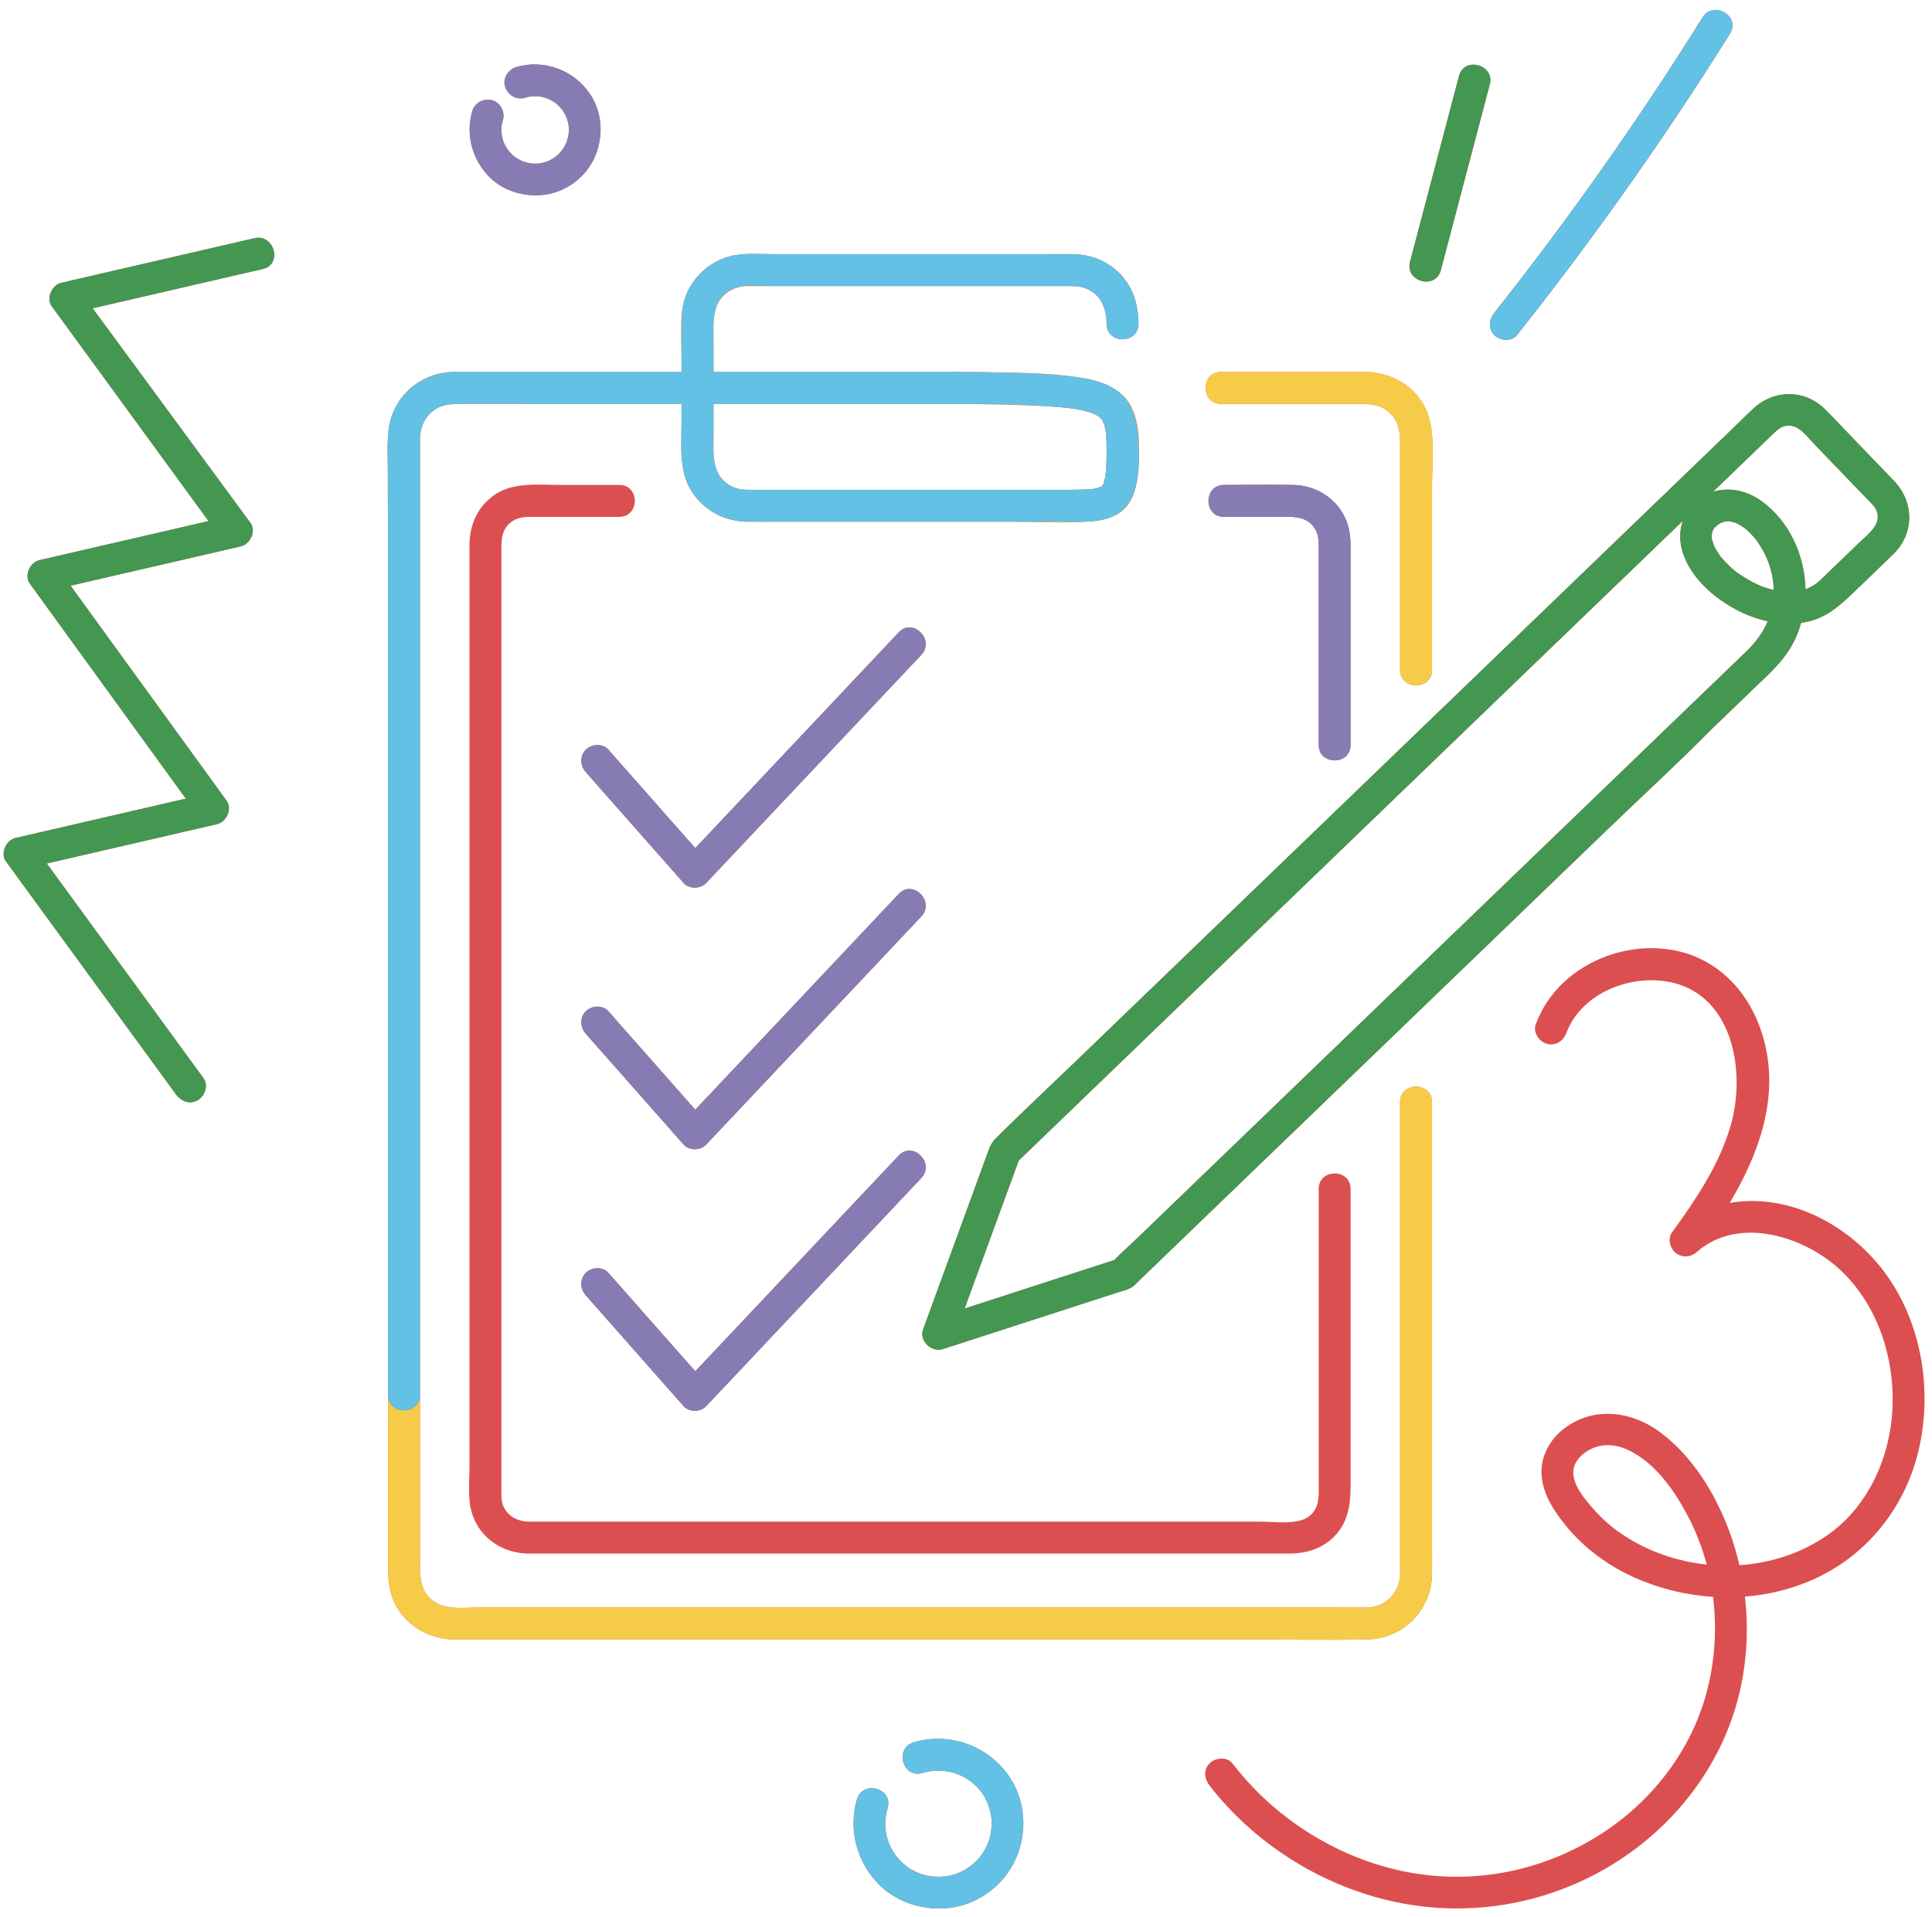
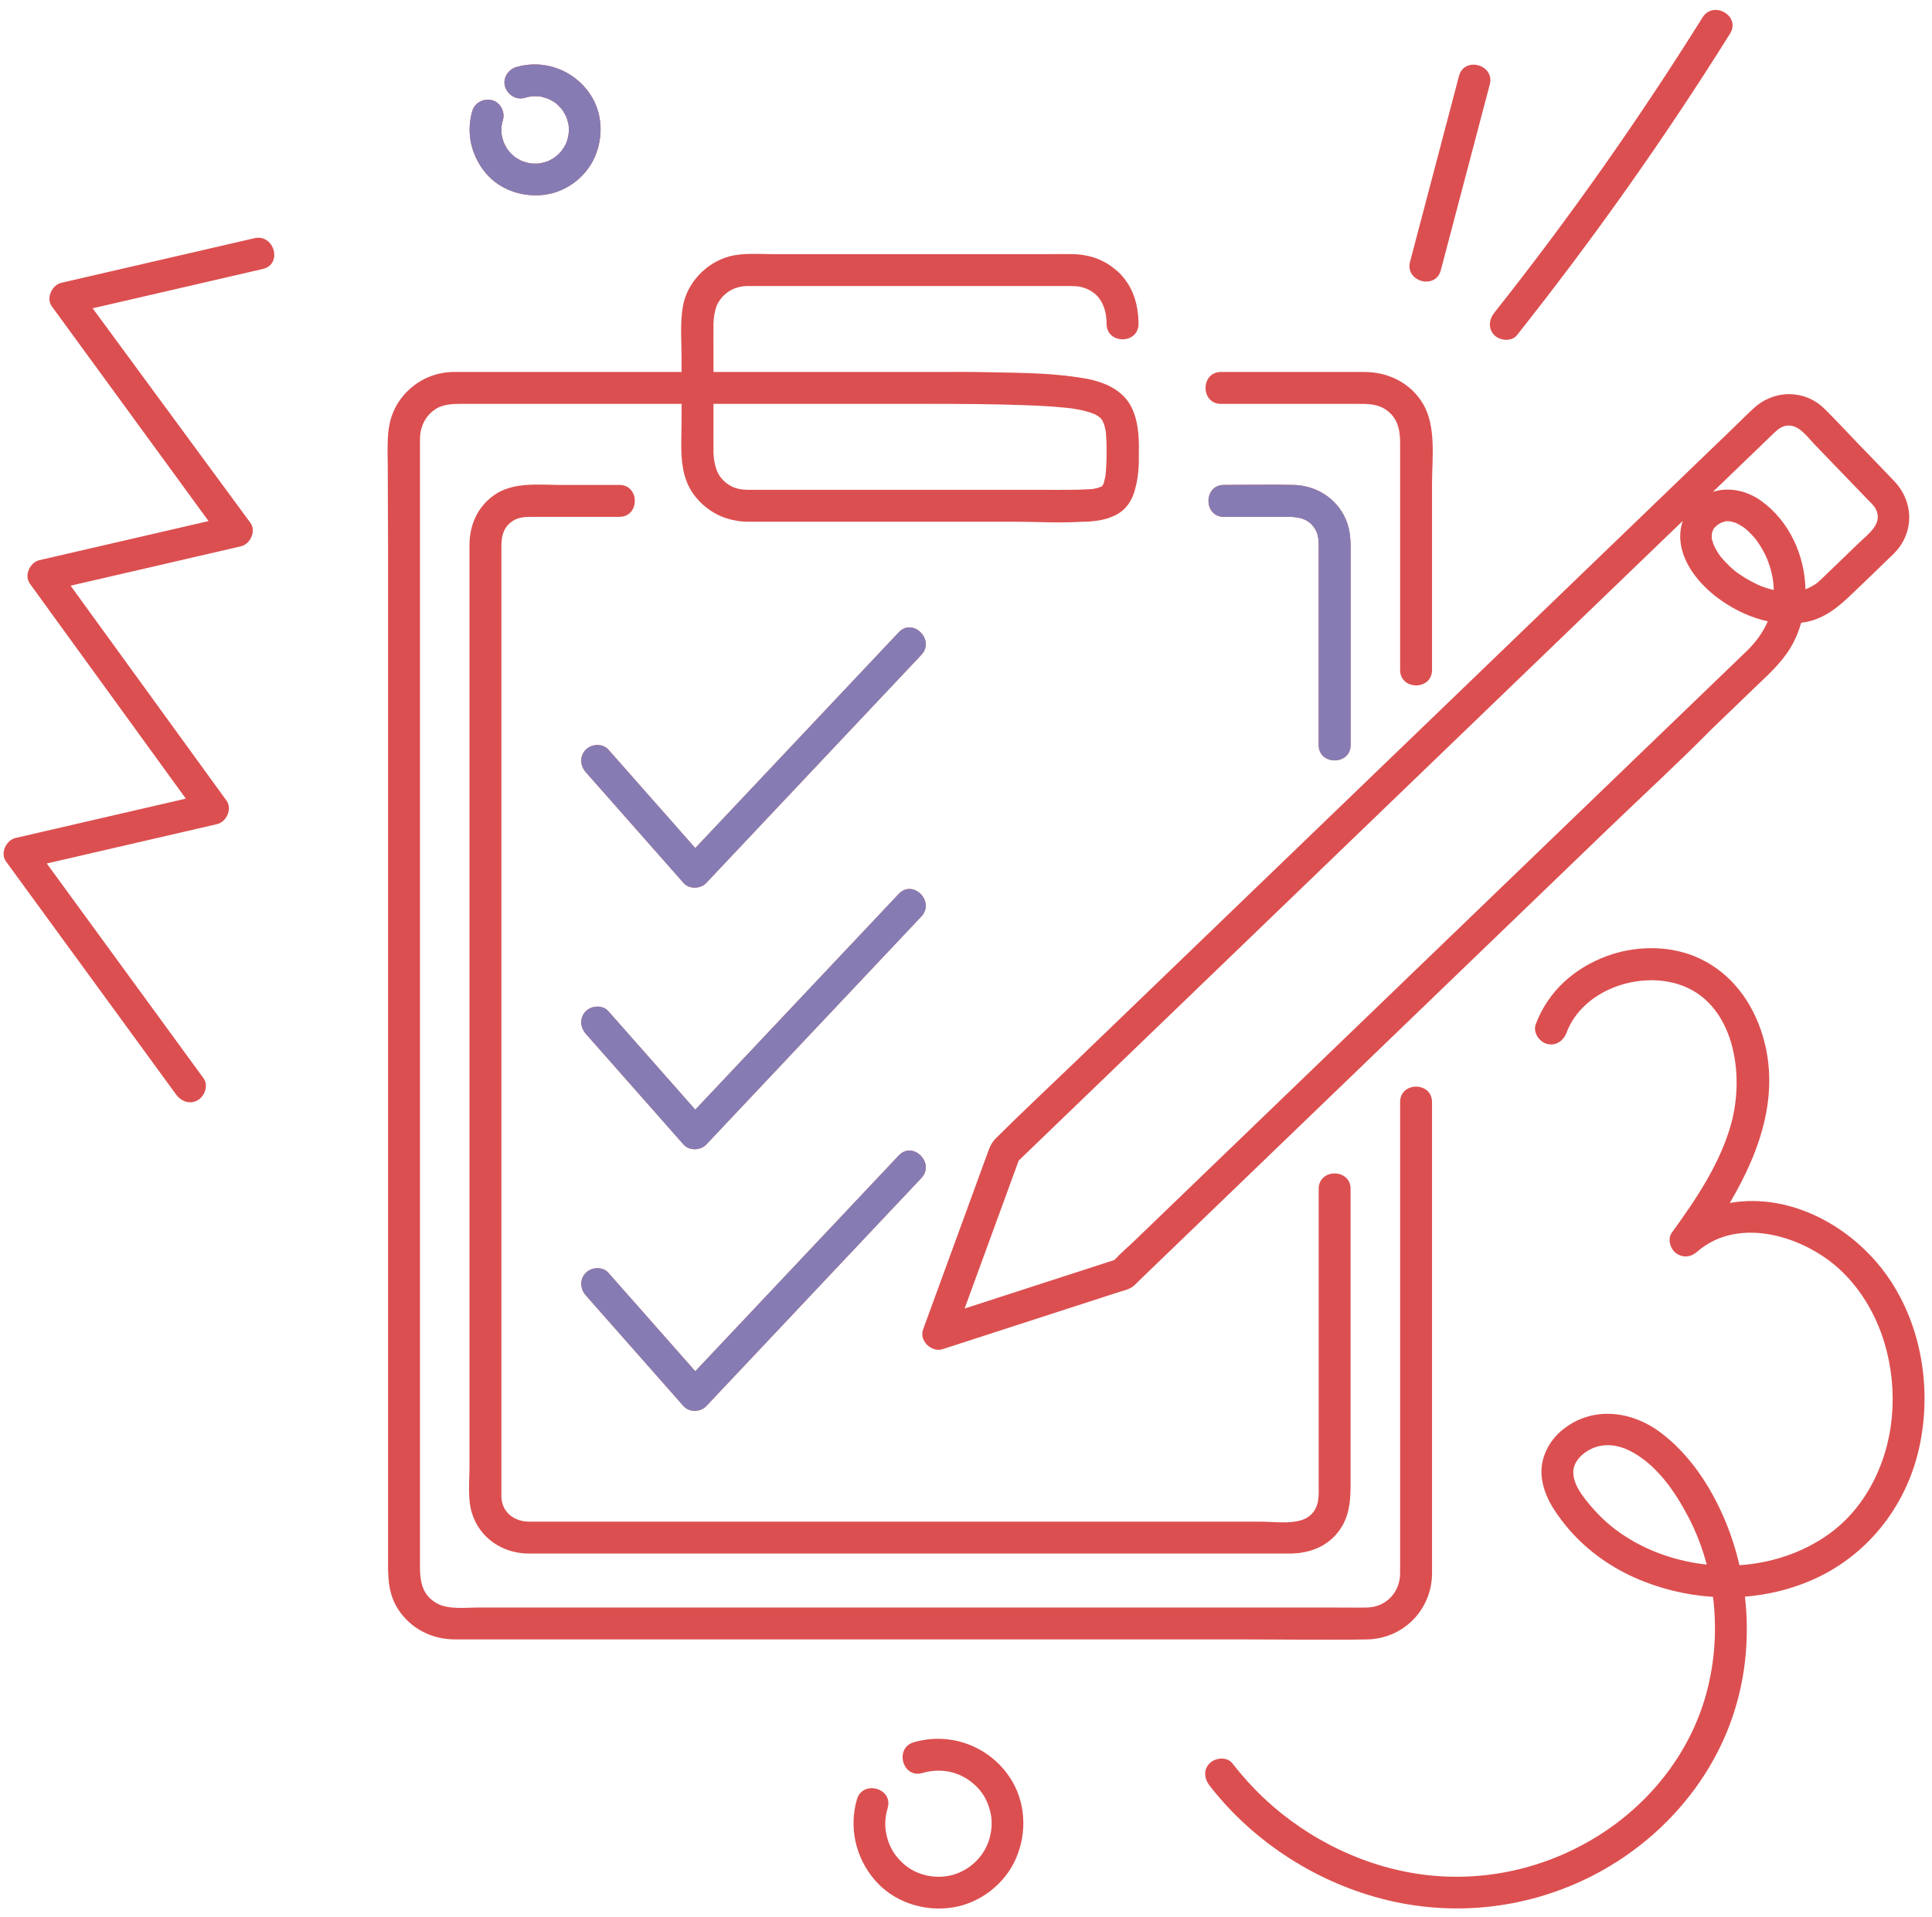
<svg xmlns="http://www.w3.org/2000/svg" height="1544.5" preserveAspectRatio="xMidYMid meet" version="1.0" viewBox="-2.9 -8.0 1556.4 1544.5" width="1556.4" zoomAndPan="magnify">
  <g id="change1_1">
    <path d="M999.335,1312.911c33.021,0,66.115,0.64,99.133,0c28.967-0.562,51.733-23.537,52.257-52.451 c0.096-5.264,0-10.539,0-15.804c0-29.353,0-58.706,0-88.059c0-77.334,0-154.669,0-232.004c0-14.882,0-29.764,0-44.645 c0-16.54-25.705-16.567-25.705,0c0,50.908,0,101.815,0,152.723c0,69.699,0,139.398,0,209.098c0,6.027,0.047,12.055,0,18.082 c-0.118,15.133-11.36,27.068-26.648,27.356c-9.498,0.179-19.017,0-28.517,0c-56.917,0-113.834,0-170.75,0 c-80.138,0-160.276,0-240.415,0c-70.576,0-141.153,0-211.729,0c-21.458,0-42.916,0-64.374,0c-10.601,0-24.553,1.92-34.018-3.624 c-14.101-8.259-13.145-22.384-13.145-36.134c0-16.743,0-33.487,0-50.23c0-27.102,0-54.204,0-81.307c0-11.987,0-23.975,0-35.963 c0-21.79,0-43.58,0-65.37c0-9.441,0-18.882,0-28.324c0-43.917,0-87.835,0-131.752c0-26.39,0-52.779,0-79.169 c0-23.055,0-46.111,0-69.166c0-48.376,0-96.752,0-145.128c0-6,0-12,0-18c0-34.692,0-69.384,0-104.076c0-19.418,0-38.836,0-58.255 c0-6.458,0.002-12.916,0-19.374c-0.002-4.941-0.011-9.883,0-14.824c0.001-0.62,0.036-1.23,0.061-1.843 c0.062-1.549,0.199-3.076,0.434-4.571c0.044-0.25,0.087-0.497,0.137-0.745c1.735-8.648,7.117-15.709,14.797-19.319 c5.212-2.225,10.951-2.625,16.936-2.625c21.646,0,43.293,0,64.939,0c37.815,0,75.629,0,113.444,0c0,4.376,0,8.752,0,13.128 c0,12.557-1.107,26.073,1.136,38.648c0.9,5.442,2.543,10.734,5.282,15.799c0.356,0.66,0.684,1.325,1.081,1.977 c0.19,0.312,0.318,0.637,0.518,0.947c0.286,0.444,0.624,0.837,0.922,1.27c0.181,0.265,0.334,0.541,0.522,0.804 c0.188,0.262,0.409,0.485,0.601,0.743c0.95,1.28,1.941,2.512,2.98,3.685c0.347,0.391,0.698,0.778,1.055,1.157 c1.078,1.147,2.202,2.233,3.362,3.267c0.386,0.344,0.769,0.69,1.164,1.022c1.208,1.014,2.463,1.959,3.748,2.854 c0.383,0.267,0.759,0.546,1.149,0.802c1.408,0.925,2.862,1.77,4.349,2.554c0.291,0.154,0.573,0.323,0.866,0.472 c1.721,0.866,3.489,1.642,5.301,2.318c0.077,0.029,0.15,0.064,0.227,0.093c1.709,0.63,3.47,1.138,5.246,1.604 c0.811,0.208,1.634,0.385,2.458,0.557c1.036,0.22,2.085,0.4,3.142,0.558c0.602,0.09,1.181,0.249,1.789,0.318 c0.278,0.031,0.563,0.019,0.842,0.047c1.723,0.177,3.463,0.291,5.223,0.313c0.146,0.002,0.292,0,0.438,0.001 c3.171,0.035,6.343,0.03,9.515,0.03c6.373-0.002,12.746-0.031,19.117-0.031c30.85,0,61.699,0,92.549,0c29.203,0,58.406,0,87.609,0 c1.576,0,3.151,0,4.727,0c17.891,0,36.423,1.168,54.505,0.116c7.742-0.106,15.496-0.713,22.561-3.044 c0.445-0.147,0.82-0.354,1.25-0.515c4.997-1.752,9.57-4.487,13.113-8.653c3.951-4.645,6.138-10.158,7.454-15.948 c2.337-8.759,2.761-18.54,2.561-27.738c0.338-12.943-0.602-26.651-6.513-37.583c-2.9-5.363-6.994-9.483-11.742-12.716 c-0.757-0.515-1.54-0.994-2.33-1.463c-0.954-0.576-1.946-1.125-2.985-1.638c-0.516-0.254-0.944-0.574-1.48-0.812 c-0.416-0.185-0.841-0.335-1.26-0.51c-0.589-0.247-1.179-0.488-1.772-0.717c-0.624-0.248-1.258-0.473-1.891-0.701 c-4.123-1.484-8.402-2.611-12.68-3.393c-0.501-0.092-1.008-0.152-1.509-0.24c-2.005-0.352-4.019-0.662-6.035-0.959 c-24.421-3.598-49.565-3.421-74.122-3.977c-12.552-0.284-25.11-0.153-37.665-0.153c-0.151,0-0.301,0-0.452,0 c-18.068,0-36.136,0-54.204,0c-8.83,0-17.659,0-26.489,0c-33.177,0-66.353,0-99.53,0c0-7.454,0-14.908,0-22.362 c0-1.045-0.011-2.106-0.026-3.179c0.013-4.553-0.005-9.106,0.022-13.658c0.237-4.966,0.913-9.805,2.571-14.143 c4.199-9.439,13.281-15.799,24.788-15.89c6.395-0.05,12.792-0.014,19.189,0c1.506,0.003,3.013,0,4.519,0 c42.159,0,84.318,0,126.477,0c29.362,0,58.723,0,88.085,0c6.893,0,13.788-0.025,20.68,0c1.077,0,2.139,0.006,3.195,0.032 c1.245,0.03,2.48,0.098,3.707,0.227c0.025,0.003,0.05,0.008,0.075,0.012c2.604,0.32,5.109,0.976,7.514,2 c0.419,0.178,0.827,0.396,1.239,0.598c0.964,0.477,1.903,0.971,2.758,1.535c0.305,0.201,0.576,0.427,0.868,0.639 c0.804,0.58,1.591,1.168,2.29,1.8c6.271,5.848,8.738,14.516,8.738,23.664c0,16.54,25.705,16.567,25.705,0 c0-2.216-0.106-4.4-0.296-6.553c-0.022-0.264-0.06-0.523-0.084-0.786c-1.134-12.032-5.2-23.038-13.76-32.356 c-2.06-2.242-4.377-4.152-6.788-5.924c-0.264-0.203-0.49-0.429-0.759-0.628c-0.946-0.7-1.924-1.332-2.908-1.953 c-0.398-0.244-0.787-0.504-1.192-0.737c-0.656-0.388-1.327-0.741-1.998-1.096c-1.009-0.524-2.029-1.027-3.07-1.485 c-0.356-0.158-0.709-0.322-1.068-0.471c-1.438-0.595-2.9-1.134-4.387-1.604c-0.092-0.029-0.181-0.066-0.274-0.094 c-1.529-0.474-3.085-0.865-4.653-1.206c-0.808-0.172-1.626-0.299-2.443-0.436c-0.667-0.115-1.334-0.23-2.005-0.322 c-1.008-0.134-2.022-0.238-3.039-0.322c-0.568-0.047-1.136-0.083-1.705-0.112c-0.631-0.033-1.259-0.112-1.891-0.125 c-6.638-0.13-13.292,0-19.93,0c-6.111,0-12.222,0-18.334,0c-29.444,0-58.888,0-88.332,0c-18.643,0-37.286,0-55.929,0 c-18.565,0-37.131,0-55.696,0c-1.527,0-3.055,0.003-4.583,0c-11.226,0-23.696-1.138-34.62,1.866 c-18.74,5.154-34.2,21.423-37.4,40.749c-0.13,0.787-0.19,1.57-0.288,2.356c-0.097,0.646-0.235,1.274-0.309,1.929 c-1.375,12.21-0.36,24.975-0.36,37.229c0,3.603,0,7.205,0,10.808c-7.502,0-15.004,0-22.506,0c-20.225,0-40.45,0-60.675,0 c-22.84,0-45.679,0-68.52,0c-5.805,0-11.61,0-17.414,0c-4.227,0-8.462-0.037-12.691,0c-0.771,0.007-1.542-0.015-2.312,0 c-13.216,0.255-25.141,5.205-34.282,13.23c-0.045,0.04-0.088,0.081-0.133,0.121c-1.018,0.881-1.988,1.815-2.935,2.772 c-0.744,0.767-1.462,1.557-2.159,2.368c-0.257,0.294-0.522,0.58-0.772,0.88c-5.151,6.181-8.89,13.63-10.742,22.055 c-0.03,0.137-0.071,0.269-0.1,0.407c-0.272,1.262-0.459,2.556-0.642,3.851c-0.071,0.513-0.17,1.013-0.227,1.532 c-0.021,0.192-0.065,0.373-0.084,0.566c-0.886,8.843-0.707,17.918-0.489,26.931c-0.056,20.288,0.228,40.594,0.228,60.866 c0,16.935,0,33.871,0,50.806c0,45.495,0,90.989,0,136.484c0,4.375,0,8.75,0,13.126c0,46.911,0,93.822,0,140.733 c0,36.041,0,72.082,0,108.124c0,13.201,0,26.401,0,39.601c0,40.153,0,80.305,0,120.458c0,22.862,0,45.723,0,68.584 c0,0.458,0,0.916,0,1.374c0,3.114,0,6.227,0,9.341c0,43.021,0,86.042,0,129.062c0,15.159-0.74,29.919,8.018,43.5 c10.151,15.743,27.093,24.334,45.649,24.438c4.27,0.024,8.54,0,12.81,0c51.921,0,103.843,0,155.764,0c81.041,0,162.083,0,243.124,0 C849.835,1312.911,924.585,1312.911,999.335,1312.911z M884.05,384.377c-0.011,0.003-0.022,0.007-0.033,0.01 c-0.003,0-0.008,0.001-0.012,0.001c0.019-0.005,0.03-0.008,0.05-0.014C884.053,384.375,884.052,384.376,884.05,384.377z M884.566,384.034c-0.03,0.016-0.061,0.033-0.088,0.046c0.048-0.034,0.086-0.058,0.133-0.092 C884.594,384.005,884.581,384.019,884.566,384.034z M571.877,339.262c0-7.284,0-14.569,0-21.853c0.563,0,1.126,0,1.69,0 c44.286,0,88.572,0,132.859,0c12.738,0,25.477,0,38.215,0c26.585,0,53.135,0.098,79.71,1.118c5.71,0.219,11.424,0.471,17.131,0.828 c4.263,0.315,8.528,0.614,12.774,1.047c1.624,0.162,3.248,0.312,4.869,0.504c0.349,0.042,0.698,0.077,1.047,0.121 c0.036,0.006,0.04,0.006,0.082,0.013c0.278,0.042,0.555,0.084,0.833,0.126c0.363,0.056,0.726,0.118,1.09,0.175 c2.443,0.407,4.88,0.846,7.295,1.396c0.613,0.14,1.216,0.316,1.825,0.468c1.24,0.311,2.474,0.641,3.694,1.021 c1.678,0.635,4.686,1.923,2.822,0.939c0.015,0.005,0.03,0.011,0.046,0.016c0.615,0.3,1.22,0.623,1.828,0.934 c0.731,0.425,1.459,0.854,2.18,1.292c0.941,0.752,1.656,1.509,0.401,0.238c0.048,0.029,0.096,0.056,0.143,0.085 c0.591,0.58,1.188,1.168,1.793,1.681c-0.003-0.005-0.007-0.011-0.009-0.017c0.057,0.05,0.109,0.114,0.165,0.163 c0.007,0.006,0.009,0.007,0.015,0.013c0,0,0,0,0,0.001l0,0c0.002,0.002,0.003,0.005,0.004,0.007c-0.008-0.006-0.013-0.014-0.02-0.02 c-0.052-0.043-0.103-0.101-0.155-0.146c0.576,1.039,0.859,1.353,0.894,1.267c0.041,0.067,0.095,0.129,0.131,0.199 c0.623,1.239,1.501,4.454,0.719,1.359c0.028,0.052,0.054,0.105,0.083,0.156c0.166,0.524,0.331,1.049,0.514,1.57 c0.218,0.779,0.424,1.563,0.634,2.345c0.181,0.808,0.368,1.615,0.545,2.426c0.06,0.364,0.128,0.726,0.197,1.087 c0.01,0.091,0.016,0.153,0.025,0.23c-0.008-0.072-0.015-0.146-0.023-0.218c0.008,0.04,0.014,0.079,0.021,0.118 c0.028,0.236,0.058,0.473,0.079,0.709c0.003,0.033,0.009,0.097,0.01,0.11c0.002,0.058-0.023-0.125-0.088-0.719 c0.037,0.337,0.071,0.675,0.106,1.013c0.357,4.286,0.508,8.565,0.516,12.867c0.007,3.915-0.038,7.834-0.191,11.746 c-0.054,1.376-0.133,2.75-0.222,4.124c-0.026,0.373-0.04,0.75-0.068,1.122c-0.074,0.819-0.338,3.288-0.359,3.799 c-0.014,0.098-0.028,0.195-0.044,0.303c-0.12,0.715-0.248,1.427-0.399,2.133c-0.306,1.342-0.64,2.67-0.979,4.006 c-0.047,0.171-0.092,0.27-0.139,0.412c-0.029,0.074-0.064,0.151-0.097,0.228c-0.272,0.454-0.645,1.07-0.897,1.516 c-0.049,0.076-0.089,0.143-0.134,0.216c-0.097,0.107-0.19,0.206-0.282,0.304c-0.228,0.131-0.441,0.253-0.585,0.342 c-0.702,0.078-1.437,0.379-1.414,0.462c-0.264,0.074-0.308,0.12,0.063,0.102c-0.13,0.041-0.263,0.076-0.393,0.116 c-0.962,0.254-1.925,0.501-2.896,0.728c-0.497,0.097-0.992,0.201-1.491,0.288c-0.178,0.024-0.346,0.047-0.509,0.068 c-0.587,0.06-1.175,0.114-1.763,0.162c-2.288,0.149-4.576,0.243-6.866,0.328c-0.922,0.028-1.842,0.096-2.763,0.115 c-5.663,0.122-11.332,0.135-17,0.135c-5.547-0.007-11.095-0.041-16.639-0.041c-2.405,0-4.809,0-7.214,0 c-39.152,0-78.305,0-117.457,0c-4.132,0-8.263,0-12.395,0c-16.179,0-32.357,0-48.535,0c-4.136,0-8.273,0-12.409,0 c-7.355,0-14.71,0-22.066,0c-2.017,0-4.035,0-6.052,0c-3.315,0-6.645,0.109-9.924-0.157c-1.182-0.096-2.358-0.235-3.524-0.454 c-0.29-0.057-0.577-0.122-0.864-0.187c-1.36-0.301-2.709-0.675-4.034-1.238c-0.019-0.008-0.035-0.019-0.055-0.027 c-4.736-2.027-8.546-5.326-11.285-9.354c-3.291-5.252-4.461-11.654-4.807-18.305c-0.007-2.791,0-5.583,0-8.372 c0-2.597-0.01-5.196-0.013-7.793C571.869,340.257,571.877,339.752,571.877,339.262z M980.709,291.704c27.531,0,55.062,0,82.593,0 c11.017,0,22.035-0.034,33.052,0c19.282,0.059,37.299,8.908,47.238,25.876c10.753,18.359,7.133,44.354,7.133,64.816 c0,49.808,0,99.616,0,149.424c0,16.567-25.705,16.54-25.705,0c0-20.821,0-41.642,0-62.463c0-30.706,0-61.413,0-92.119 c0-9.493,0-18.987,0-28.48c0-9.638-1.622-18.72-9.617-25.293c-7.881-6.48-16.911-6.056-26.37-6.056c-13.503,0-27.005,0-40.508,0 c-22.605,0-45.21,0-67.815,0C964.142,317.409,964.169,291.704,980.709,291.704z M496.087,408.433c-14.595,0-29.189,0-43.783,0 c-8.776,0-17.552,0-26.328,0c-6.62,0-12.512,0.29-17.842,4.795c-6.111,5.166-7.11,11.956-7.11,19.319c0,15.112,0,30.224,0,45.335 c0,28.569,0,57.139,0,85.708c0,37.852,0,75.703,0,113.554c0,42.365,0,84.729,0,127.094c0,42.668,0,85.337,0,128.005 c0,38.768,0,77.535,0,116.303c0,30.09,0,60.179,0,90.269c0,17.285,0,34.57,0,51.855c0,2.385-0.051,4.776,0,7.16 c0.275,12.704,10.407,20.164,22.373,20.203c15.907,0.051,31.816,0,47.723,0c31.838,0,63.675,0,95.513,0c40.658,0,81.316,0,121.975,0 c43.042,0,86.084,0,129.126,0c38.207,0,76.414,0,114.62,0c26.817,0,53.634,0,80.451,0c11.495,0,30.238,3.041,39.506-4.795 c8.222-6.951,7.109-16.806,7.109-26.484c0-14.339,0-28.678,0-43.017c0-41.524,0-83.047,0-124.571c0-23.091,0-46.183,0-69.274 c0-16.567,25.705-16.54,25.705,0c0,6.523,0,13.046,0,19.57c0,38.216,0,76.433,0,114.649c0,34.765,0,69.531,0,104.296 c0,14.92-1.503,28.968-12.324,40.693c-9.747,10.562-23.164,14.638-37.117,14.638c-17.605,0-35.21,0-52.815,0 c-33.423,0-66.846,0-100.269,0c-42.029,0-84.057,0-126.086,0c-43.457,0-86.914,0-130.371,0c-37.708,0-75.417,0-113.125,0 c-24.783,0-49.566,0-74.349,0c-5.302,0-10.604,0.031-15.906,0c-20.879-0.121-39.639-12.715-45.641-33.167 c-3.388-11.544-1.803-25.608-1.803-37.478c0-24.095,0-48.19,0-72.285c0-35.342,0-70.683,0-106.024c0-41.945,0-83.89,0-125.835 c0-43.695,0-87.391,0-131.086c0-41.248,0-82.496,0-123.744c0-33.946,0-67.891,0-101.837c0-22,0-44.001,0-66.002 c0-5.07-0.013-10.14,0-15.21c0.042-15.756,6.206-30.102,19.113-39.617c15.599-11.499,36.478-8.726,54.747-8.726 c15.636,0,31.271,0,46.907,0C512.654,382.728,512.626,408.433,496.087,408.433z M1059.42,551.724c0-39.518,0-79.036,0-118.554 c0-5.382-0.015-10.199-2.906-14.962c-4.906-8.082-12.745-9.775-21.455-9.775c-17.335,0-34.669,0-52.004,0 c-16.567,0-16.54-25.705,0-25.705c18.677,0,37.396-0.393,56.069,0c18.247,0.384,34.86,10.79,42.133,27.707 c3.149,7.326,3.869,14.897,3.869,22.734c0,17.727,0,35.455,0,53.182c0,35.3,0,70.6,0,105.9c0,16.567-25.705,16.54-25.705,0 C1059.42,578.743,1059.42,565.233,1059.42,551.724z M1153.239,568.198c-52.723,50.795-105.445,101.59-158.167,152.385 c-43.684,42.087-87.369,84.174-131.053,126.262c-21.55,20.762-43.471,41.206-64.681,62.317c-2.545,2.533-4.216,5.348-5.507,8.782 c-3.656,9.725-7.137,19.519-10.705,29.277c-11.743,32.117-23.487,64.235-35.23,96.352c-2.395,6.55-4.79,13.099-7.185,19.649 c-3.341,9.137,6.928,18.688,15.81,15.81c24.987-8.095,49.973-16.19,74.96-24.285c17.063-5.528,34.126-11.056,51.189-16.584 c5.541-1.795,11.081-3.59,16.622-5.385c2.878-0.932,6.369-1.677,9.001-3.217c2.738-1.602,5.104-4.421,7.361-6.596 c4.628-4.458,9.256-8.917,13.883-13.376c16.7-16.09,33.401-32.179,50.101-48.269c51.106-49.238,102.212-98.475,153.318-147.713 c53.086-51.145,106.172-102.29,159.257-153.435c27.896-26.876,56.589-53.138,83.787-80.724c0.394-0.4,0.81-0.781,1.215-1.171 c3.531-3.402,7.063-6.805,10.594-10.207c7.259-6.993,14.517-13.987,21.776-20.98c10.678-10.287,21.953-20.108,29.745-32.899 c3.903-6.407,6.773-13.33,8.798-20.497c1.303-0.178,2.61-0.285,3.908-0.538c15.683-3.064,26.772-12.758,37.838-23.419 c10.861-10.464,21.822-20.833,32.586-31.395c16.858-16.542,16.73-41.693,0.652-58.651c-9.853-10.392-19.875-20.629-29.81-30.941 c-8.728-9.059-17.262-18.362-26.21-27.205c-16.098-15.908-40.588-15.823-57.107-0.707c-5.528,5.058-10.811,10.415-16.206,15.613 c-31.609,30.454-63.219,60.908-94.828,91.362C1250.381,474.608,1201.81,521.403,1153.239,568.198z M1409.6,356.898 c5.701-5.493,11.38-11.01,17.104-16.479c2.912-2.783,5.922-5.079,10.193-5.508c9.338-0.937,16.206,9.154,21.978,15.145 c10.298,10.689,20.596,21.378,30.895,32.067c3.997,4.149,7.995,8.298,11.992,12.447c2.269,2.355,4.977,4.676,6.474,7.609 c5.925,11.607-5.877,19.843-13.232,26.929c-9.736,9.38-19.472,18.76-29.208,28.141c-3.775,3.637-5.105,5.011-9.792,7.537 c-1.483,0.799-2.954,1.45-4.441,1.993c-0.602-27.5-13.042-54.928-35.573-71.162c-11.445-8.246-25.972-11.5-38.985-7.315 C1387.869,377.834,1398.734,367.366,1409.6,356.898z M1376.082,425.87c-0.047-1.099-0.014-2.168,0.017-3.247 c0.071-0.377,0.207-1.318,0.376-2.074c0.017-0.076,0.114-0.334,0.224-0.623c0.28-0.49,0.752-1.395,0.848-1.592 c0.204-0.418,0.267-0.612,0.287-0.731c0.169-0.125,0.426-0.343,0.906-0.815c0.408-0.401,1.69-1.519,1.994-1.847 c0.948-0.661,1.943-1.246,2.963-1.788c0.284-0.017,2.525-0.898,3.277-1.104c0.04-0.011,0.053-0.015,0.09-0.025 c0.406-0.035,0.812-0.081,1.212-0.073c0.791,0.015,1.593,0.056,2.383,0.058c0.023,0,0.02-0.003,0.042-0.003 c1.247,0.294,2.481,0.593,3.713,0.954c0.037,0.011,0.724,0.271,1.262,0.469c0.591,0.291,1.625,0.778,1.816,0.88 c1.438,0.769,2.799,1.639,4.162,2.532c0.387,0.254,0.759,0.538,1.136,0.815c0.232,0.192,0.601,0.491,0.746,0.619 c2.923,2.572,5.656,5.345,8.095,8.384c0.205,0.318,1.642,2.268,1.994,2.791c1.217,1.807,2.357,3.668,3.423,5.568 c2.277,4.062,3.379,6.509,4.58,9.87c2.94,8.232,4.199,14.729,4.386,22.488c-2.64-0.622-5.389-1.406-8.538-2.525 c-5.677-2.017-13.131-6.068-19.757-10.611c-0.587-0.402-1.162-0.831-1.733-1.259c-0.262-0.202-0.603-0.464-0.7-0.543 c-1.6-1.3-3.159-2.651-4.667-4.058c-2.611-2.434-5.043-5.036-7.32-7.783c-0.097-0.117-0.133-0.158-0.212-0.253 c-0.048-0.075-0.088-0.138-0.198-0.295c-0.53-0.756-1.066-1.505-1.572-2.277c-0.785-1.197-1.529-2.422-2.217-3.678 c-0.284-0.519-1.464-3.297-1.602-3.448c-0.398-1.21-0.764-2.424-1.14-3.645c-0.117-0.381-0.207-0.653-0.277-0.849 C1376.082,426.074,1376.089,426.016,1376.082,425.87z M1352.785,411.635c-3.387,9.575-2.677,20.403,1.891,30.807 c7.295,16.617,22.154,29.915,37.639,38.834c8.955,5.158,18.753,9.132,28.883,11.314c-3.699,8.644-9.379,16.64-16.884,23.892 c-13.069,12.628-26.174,25.218-39.262,37.826c-2.004,1.93-4.007,3.861-6.011,5.791c-15.539,14.971-31.078,29.942-46.618,44.913 c-36.994,35.642-73.988,71.284-110.982,106.925c-45.036,43.39-90.073,86.78-135.109,130.17 c-38.679,37.265-77.358,74.53-116.037,111.795c-12.846,12.377-25.693,24.754-38.539,37.13c-5.558,5.355-11.64,10.511-16.922,16.188 c-40.218,13.03-80.435,26.059-120.653,39.088c12.757-34.89,25.514-69.78,38.271-104.67c1.773-4.85,3.547-9.701,5.32-14.551 c11.62-11.195,23.24-22.39,34.859-33.585c31.483-30.331,62.965-60.663,94.448-90.995c42.365-40.816,84.73-81.633,127.096-122.449 c45.215-43.562,90.43-87.124,135.645-130.687c39.954-38.493,79.907-76.986,119.861-115.479 C1337.383,426.474,1345.084,419.055,1352.785,411.635z M1518.159,1021.065c-27.812-40.165-78.076-68.426-127.57-59.835 c25.176-42.522,41.878-90.749,24.917-139.68c-9.191-26.515-27.525-48.838-53.927-59.304c-21.968-8.708-47.947-8.047-69.993,0.066 c-26.263,9.665-47.403,28.482-57.308,54.933c-2.435,6.502,2.711,14.089,8.977,15.81c7.204,1.979,13.366-2.452,15.81-8.977 c12.706-33.928,56.866-49.52,90.095-39.048c44.929,14.16,54.095,72.557,42.154,113.827c-9.198,31.791-28.13,59.733-47.363,86.25 c-3.713,5.12-1.377,13.078,3.31,16.58c5.32,3.976,11.942,3.329,16.875-1.005c34.022-29.889,88.409-12.068,117.214,16.188 c28.932,28.381,41.977,69.5,40.33,109.27c-1.606,38.794-18.811,78.772-51.396,102.009c-21.161,15.09-46.325,23.246-71.91,24.957 c-2.986-12.863-7.042-25.472-12.238-37.598c-11.349-26.487-28.469-52.409-51.86-69.695c-23.718-17.528-55.107-20.95-78.772-1.51 c-10.418,8.557-17.448,22.054-16.578,35.731c1.013,15.938,9.876,29.241,19.649,41.286c14.555,17.939,34.001,32.236,55.038,41.658 c20.028,8.97,41.641,14.256,63.466,15.648c3.243,25.836,1.494,52.337-5.255,77.355c-12.599,46.704-43.489,86.684-83.851,112.974 c-41.231,26.856-90.106,39.123-139.106,34.073c-49.54-5.106-97.434-28.19-133.558-62.218c-9.236-8.7-17.728-18.126-25.512-28.142 c-4.263-5.486-13.699-4.477-18.176,0c-5.415,5.415-4.274,12.676,0,18.176c35.459,45.633,87.183,78.76,143.378,92.22 c56.11,13.44,114.85,6.205,166.066-20.327c49.652-25.722,89.83-68.886,109.572-121.385c12.298-32.703,16.164-68.259,12.15-102.896 c17.854-1.427,35.493-5.557,52.161-12.581c45.399-19.134,77.537-59.324,88.201-107.264 C1553.474,1112.19,1545.447,1060.473,1518.159,1021.065z M1355.961,1250.063c-20.316-4.368-39.078-12.362-55.962-24.578 c-7.671-5.55-14.9-12.504-21.162-19.839c-6.43-7.532-14.832-17.834-14.272-28.35c0.426-8.007,7.599-14.937,15.263-18.294 c9.606-4.208,20.219-2.96,29.505,1.568c21.788,10.624,37.068,32.979,47.985,53.878c6.328,12.115,11.19,24.948,14.702,38.155 C1366.62,1252.031,1361.254,1251.201,1355.961,1250.063z M739.31,519.642c-7.178,7.614-14.357,15.227-21.535,22.841 c-31.1,32.985-62.201,65.97-93.301,98.955c-19.493,20.675-38.987,41.35-58.48,62.025c-4.541,4.817-13.675,5.102-18.176,0 c-3.336-3.78-6.672-7.561-10.007-11.342c-22.924-25.981-45.848-51.962-68.772-77.942c-4.606-5.22-5.171-13.006,0-18.176 c4.692-4.693,13.581-5.207,18.176,0c3.336,3.781,6.672,7.561,10.007,11.342c19.995,22.661,39.991,45.323,59.986,67.984 c4.049-4.294,8.097-8.588,12.146-12.882c31.1-32.985,62.201-65.97,93.301-98.955c19.493-20.675,38.987-41.349,58.48-62.025 C732.511,489.399,750.654,507.611,739.31,519.642z M739.31,730.411c-7.178,7.614-14.357,15.227-21.535,22.84 c-31.1,32.985-62.201,65.97-93.301,98.955c-19.493,20.675-38.987,41.35-58.48,62.025c-4.541,4.817-13.675,5.101-18.176,0 c-3.336-3.78-6.672-7.561-10.007-11.342c-22.924-25.981-45.848-51.962-68.772-77.942c-4.606-5.22-5.171-13.006,0-18.176 c4.692-4.693,13.581-5.208,18.176,0c3.336,3.78,6.672,7.561,10.007,11.342c19.995,22.661,39.991,45.323,59.986,67.984 c4.049-4.294,8.097-8.588,12.146-12.882c31.1-32.985,62.201-65.97,93.301-98.955c19.493-20.675,38.987-41.35,58.48-62.025 C732.511,700.168,750.654,718.38,739.31,730.411z M739.31,941.179c-7.178,7.613-14.357,15.227-21.535,22.84 c-31.1,32.985-62.201,65.97-93.301,98.955c-19.493,20.675-38.987,41.35-58.48,62.025c-4.541,4.817-13.675,5.101-18.176,0 c-3.336-3.781-6.672-7.561-10.007-11.342c-22.924-25.98-45.848-51.961-68.772-77.942c-4.606-5.22-5.171-13.006,0-18.176 c4.692-4.693,13.581-5.208,18.176,0c3.336,3.78,6.672,7.561,10.007,11.342c19.995,22.661,39.991,45.323,59.986,67.984 c4.049-4.294,8.097-8.588,12.146-12.882c31.1-32.985,62.201-65.97,93.301-98.955c19.493-20.675,38.987-41.35,58.48-62.025 C732.511,910.936,750.654,929.148,739.31,941.179z M1133.016,202.908c13.145-49.89,26.289-99.78,39.434-149.67 c4.218-16.008,29.005-9.177,24.787,6.833c-13.145,49.89-26.29,99.78-39.435,149.671 C1153.585,225.749,1128.798,218.919,1133.016,202.908z M1200.955,243.89c60.319-76.05,116.252-155.546,167.699-237.853 c8.758-14.012,30.989-1.094,22.195,12.974c-52.621,84.185-110.027,165.276-171.718,243.056c-4.337,5.468-13.703,4.473-18.176,0 C1195.65,256.762,1196.645,249.324,1200.955,243.89z M810.399,1423.806c13.058,19.432,14.376,44.615,5.067,65.805 c-8.941,20.353-28.622,35.669-50.595,39.221c-23.17,3.745-47.821-4.127-63.236-22.249c-15.28-17.962-20.773-42.001-14.215-64.754 c4.58-15.891,29.376-9.092,24.787,6.833c-2.468,8.564-2.665,16.14-0.267,24.538c2.272,7.954,6.273,14.356,12.776,20.281 c10.701,9.749,26.534,12.968,40.218,9.059c13.497-3.854,24.861-14.589,29.074-28.455c2.073-6.824,2.516-14.367,1.273-20.43 c-1.566-7.641-4.613-14.255-8.878-19.315c-11.079-13.142-28.255-19.037-46.302-13.783c-15.941,4.641-22.685-20.172-6.833-24.787 C762.422,1387.283,793.533,1398.707,810.399,1423.806z M208.839,208.721c-6.384,1.475-12.767,2.95-19.151,4.426 c-39.315,9.085-78.63,18.17-117.945,27.255c2.139,2.91,4.278,5.819,6.417,8.729c24.735,33.646,49.47,67.293,74.206,100.939 c15.498,21.081,30.996,42.163,46.494,63.245c4.858,6.609-0.2,17.151-7.681,18.88c-6.384,1.475-12.767,2.95-19.151,4.425 c-39.356,9.095-78.712,18.189-118.067,27.284c2.067,2.849,4.133,5.698,6.2,8.547c24.527,33.814,49.054,67.628,73.581,101.442 c15.295,21.086,30.59,42.172,45.885,63.258c4.809,6.63-0.159,17.142-7.681,18.88c-6.384,1.475-12.767,2.951-19.15,4.426 c-39.338,9.09-78.675,18.181-118.013,27.271c2.126,2.913,4.251,5.825,6.377,8.738c24.58,33.682,49.16,67.365,73.74,101.047 c15.401,21.104,30.802,42.208,46.202,63.312c4.114,5.638,0.915,14.352-4.611,17.585c-6.422,3.757-13.499,0.988-17.585-4.611 c-5.686-7.792-11.372-15.583-17.058-23.375c-24.58-33.683-49.16-67.365-73.74-101.047c-15.401-21.104-30.801-42.208-46.202-63.312 c-4.831-6.62,0.177-17.146,7.681-18.881c6.383-1.475,12.767-2.95,19.15-4.425c39.356-9.095,78.712-18.189,118.068-27.284 c-2.067-2.849-4.133-5.698-6.2-8.547c-24.527-33.814-49.054-67.628-73.582-101.442c-15.295-21.086-30.59-42.172-45.885-63.258 c-4.809-6.63,0.159-17.142,7.681-18.88c6.384-1.475,12.767-2.95,19.151-4.426c39.049-9.024,78.098-18.047,117.147-27.071 c-2.126-2.913-4.251-5.825-6.376-8.738c-24.58-33.683-49.16-67.365-73.74-101.047c-15.401-21.104-30.801-42.208-46.202-63.312 c-2.516-3.422-2.339-7.883-0.577-11.645c1.634-3.501,4.639-6.399,8.258-7.235c6.383-1.475,12.767-2.95,19.15-4.426 c45.458-10.505,90.917-21.01,136.375-31.514C218.131,180.208,224.95,204.998,208.839,208.721z M403.04,107.088 c-0.001-0.004-0.003-0.008-0.004-0.012c0.204,0.388,0.35,0.674,0.422,0.825c-0.138-0.27-0.276-0.541-0.417-0.81 C403.041,107.091,403.04,107.089,403.04,107.088z M388.648,131.715c-11.819-13.895-16.232-32.395-11.145-50.048 c1.993-6.915,8.95-10.539,15.81-8.977c6.712,1.529,10.838,9.353,8.977,15.81c-0.298,1.036-0.583,2.073-0.812,3.127 c-0.007,0.033-0.149,0.856-0.26,1.46c-0.052,0.531-0.123,1.21-0.132,1.38c-0.038,0.69-0.059,1.382-0.062,2.073 c-0.004,1.032,0.076,2.056,0.109,3.085c0.003,0.077,0.003,0.11,0.005,0.178c0.256,1.483,0.547,2.957,0.961,4.405 c0.277,0.972,0.627,1.907,0.938,2.868c-0.049-0.093-0.081-0.155-0.138-0.264c0.049,0.093,0.095,0.186,0.143,0.279 c0.164,0.508,0.687,1.381,0.417,0.81c0.576,1.13,1.142,2.261,1.815,3.348c0.473,0.763,0.988,1.495,1.5,2.232 c0.021,0.023,0.029,0.032,0.051,0.057c1.136,1.262,2.266,2.501,3.524,3.646c0.12,0.109,0.662,0.572,1.063,0.919 c0.295,0.219,0.629,0.469,0.76,0.558c1.29,0.877,2.63,1.678,4.014,2.399c0.507,0.264,1.024,0.504,1.539,0.749 c0.087,0.029,0.14,0.047,0.244,0.082c1.369,0.457,2.73,0.908,4.133,1.251c0.688,0.168,1.379,0.29,2.069,0.422 c-0.827-0.157,0.015,0.058,0.602,0.123c0.154,0.03,0.307,0.061,0.46,0.094c-0.183-0.039-0.3-0.062-0.443-0.092 c0.052,0.006,0.109,0.013,0.155,0.016c1.384,0.073,2.758,0.155,4.145,0.124c0.843-0.019,1.69-0.131,2.53-0.142 c1.367-0.318,2.747-0.535,4.106-0.923c0.81-0.232,1.605-0.507,2.404-0.773c0.136-0.045,0.449-0.172,0.745-0.293 c0.52-0.256,1.231-0.599,1.266-0.617c0.595-0.309,1.185-0.634,1.763-0.973c1.165-0.681,2.244-1.472,3.373-2.206 c-2.399,1.558,0.616-0.582,1.288-1.215c1.246-1.173,2.321-2.46,3.473-3.717c-1.939,2.115,0.79-1.245,1.26-2.021 c0.728-1.201,1.298-2.464,1.977-3.688c0.026-0.047,0.03-0.045,0.052-0.083c0.031-0.106,0.041-0.152,0.082-0.285 c0.212-0.688,0.471-1.36,0.68-2.05c0.425-1.398,0.705-2.82,0.985-4.248c0.012-0.354,0.245-2.129,0.265-2.757 c0.042-1.378-0.048-2.745-0.091-4.12c-0.004-0.14-0.006-0.213-0.009-0.322c-0.074-0.437-0.145-0.875-0.234-1.309 c-0.339-1.652-0.783-3.284-1.327-4.881c-0.104-0.305-0.222-0.605-0.335-0.906c-0.143-0.337-0.367-0.857-0.518-1.13 c-0.65-1.182-1.265-2.361-1.989-3.501c-0.389-0.612-0.806-1.202-1.22-1.796c-0.024-0.027-0.035-0.039-0.061-0.067 c-1.136-1.262-2.266-2.501-3.524-3.646c-0.422-0.384-0.859-0.749-1.293-1.118c-0.04-0.027-0.059-0.039-0.103-0.068 c-1.156-0.762-2.305-1.525-3.518-2.195c-0.457-0.252-2.091-0.974-2.504-1.194c-1.666-0.591-3.335-1.112-5.056-1.553 c-0.519-0.133-0.863-0.22-1.105-0.282c-1.053-0.144-2.132-0.194-3.189-0.223c-0.927-0.025-1.851-0.019-2.778,0.021 c-0.139,0.006-1.009,0.077-1.581,0.116c-0.666,0.15-2.729,0.514-2.472,0.452c-0.885,0.209-1.754,0.463-2.627,0.717 c-6.914,2.013-13.691-2.429-15.81-8.977c-2.159-6.673,2.527-13.932,8.977-15.81c22.573-6.572,46.492,2.438,59.507,21.806 c10.133,15.079,10.879,34.575,3.641,50.935c-6.805,15.378-21.893,27.131-38.516,29.844 C419.732,151.548,400.597,145.761,388.648,131.715z M424.772,123.687c-0.201-0.04-0.401-0.084-0.602-0.123 c0.147,0.028,0.355,0.07,0.619,0.125C424.784,123.688,424.778,123.688,424.772,123.687z" fill="#dc4f50" />
  </g>
  <g id="change2_1">
-     <path d="M886.115,381.725c-0.014,0.023-0.031,0.051-0.045,0.076c0.033-0.077,0.067-0.154,0.097-0.228 C886.148,381.625,886.132,381.677,886.115,381.725z M854.255,320.402c1.624,0.162,3.248,0.312,4.869,0.504 c-1.047-0.125-2.094-0.251-3.142-0.362C855.409,320.483,854.829,320.461,854.255,320.402z M882.66,327.876 c-0.083-0.049-0.166-0.098-0.249-0.147c0.591,0.58,1.188,1.168,1.793,1.681c-0.003-0.005-0.007-0.011-0.009-0.017 C883.668,328.923,883.12,328.391,882.66,327.876z M555.112,389.178c-0.5-0.732-0.992-1.467-1.44-2.217 c0.19,0.312,0.318,0.637,0.518,0.947C554.476,388.352,554.815,388.745,555.112,389.178z M887.73,374.775 c-0.002-0.014-0.004-0.018-0.003-0.056c-0.014,0.098-0.028,0.195-0.044,0.303C887.697,374.939,887.716,374.858,887.73,374.775z M861.086,321.165c0.363,0.056,0.726,0.118,1.09,0.175c-0.092-0.015-0.183-0.037-0.275-0.053 C861.63,321.243,861.358,321.205,861.086,321.165z M885.948,332.234c-0.244-0.454-0.485-0.917-0.719-1.359 C885.852,332.114,886.731,335.329,885.948,332.234z M870.374,296.793c4.817,0.86,9.566,2.003,14.189,3.633 c-4.123-1.484-8.402-2.611-12.68-3.393C871.382,296.942,870.876,296.881,870.374,296.793z M884.359,329.555 c-0.052-0.043-0.103-0.101-0.155-0.146c0.576,1.039,0.859,1.353,0.894,1.267c-0.227-0.373-0.475-0.737-0.719-1.101 C884.372,329.569,884.367,329.561,884.359,329.555z M887.923,339.83c-0.001-0.004-0.002-0.008-0.002-0.012 c0.01,0.091,0.016,0.153,0.025,0.23C887.937,339.976,887.931,339.903,887.923,339.83z M888.033,340.767 c0.002,0.058-0.023-0.125-0.088-0.719c0.037,0.337,0.071,0.675,0.106,1.013C888.043,340.963,888.041,340.865,888.033,340.767z M547.309,369.186c0.9,5.442,2.543,10.734,5.282,15.799C549.947,380.002,548.291,374.69,547.309,369.186z M606.37,386.641 c-3.315,0-6.645,0.109-9.924-0.157c5.319,0.528,10.878,0.157,15.976,0.157C610.405,386.641,608.387,386.641,606.37,386.641z M571.877,348.547c0-2.597-0.01-5.196-0.013-7.793c-0.045,5.209-0.268,10.756,0.013,16.165 C571.87,354.129,571.877,351.336,571.877,348.547z M576.684,375.224c2.426,3.871,5.982,7.128,11.285,9.354 C583.234,382.551,579.424,379.252,576.684,375.224z M592.059,385.843c-1.37-0.313-2.718-0.688-4.005-1.224 c-0.01-0.004-0.019-0.01-0.029-0.014C589.349,385.168,590.699,385.542,592.059,385.843z M866.137,386.547 c0.14-0.003,0.281,0,0.421-0.003c0.782-0.018,1.561-0.083,2.342-0.112C867.979,386.46,867.058,386.528,866.137,386.547z M885.073,383.493c0.029-0.054,0.063-0.114,0.099-0.177c-0.049,0.076-0.089,0.143-0.134,0.216 C885.05,383.519,885.061,383.506,885.073,383.493z M825.284,386.641c7.947,0,15.901,0.041,23.853,0.041 c-5.547-0.007-11.095-0.041-16.639-0.041C830.093,386.641,827.689,386.641,825.284,386.641z M876.098,386.088 c0.397-0.026,0.792-0.072,1.187-0.114c0.155-0.016,0.309-0.031,0.464-0.045c0.025-0.004,0.05-0.01,0.075-0.014 c0.072-0.012,0.143-0.029,0.215-0.041c-0.178,0.024-0.346,0.047-0.509,0.068c-0.587,0.06-1.175,0.114-1.763,0.162 C875.877,386.097,875.987,386.096,876.098,386.088z M884.255,384.165c0.046-0.004,0.129-0.039,0.222-0.085 c0.048-0.034,0.086-0.058,0.133-0.092c0.045-0.046,0.096-0.101,0.145-0.153c-0.228,0.131-0.441,0.253-0.585,0.342 C884.198,384.175,884.227,384.168,884.255,384.165z M887.531,337.67c-0.097-0.462-0.23-0.911-0.352-1.365 c0.181,0.808,0.368,1.615,0.545,2.426C887.665,338.376,887.605,338.022,887.531,337.67z M888.154,369.798 c-0.026,0.373-0.04,0.75-0.068,1.122c0.007-0.075,0.017-0.18,0.02-0.223C888.127,370.397,888.135,370.097,888.154,369.798z M886.277,333.003c-0.029-0.116-0.03-0.151-0.052-0.245c-0.071-0.115-0.127-0.247-0.195-0.368c0.166,0.524,0.331,1.049,0.514,1.57 C886.455,333.641,886.358,333.325,886.277,333.003z M884.055,384.374c-0.002,0.001-0.003,0.002-0.005,0.003 c0.021-0.007,0.043-0.013,0.064-0.019C884.09,384.365,884.079,384.367,884.055,384.374z M869.471,322.736 c0.613,0.14,1.216,0.316,1.825,0.468c-0.471-0.118-0.931-0.277-1.404-0.388C869.753,322.784,869.611,322.768,869.471,322.736z M884.112,384.418C883.503,384.846,883.779,384.664,884.112,384.418L884.112,384.418z M883.755,384.464 c0.01-0.003,0.019-0.006,0.029-0.008c0.078-0.024,0.155-0.046,0.233-0.069c-0.003,0-0.008,0.001-0.012,0.001 c-0.073,0.022-0.122,0.034-0.188,0.052c-0.019,0.005-0.035,0.01-0.053,0.015c-0.693,0.192-0.995,0.233-1.008,0.185 c-0.264,0.074-0.308,0.12,0.063,0.102C883.129,384.644,883.444,384.56,883.755,384.464z M886.057,381.895 C885.667,382.68,885.786,382.609,886.057,381.895L886.057,381.895z M882.426,384.857c-0.962,0.254-1.925,0.501-2.896,0.728 c0.419-0.082,0.842-0.142,1.257-0.243C881.345,385.209,881.883,385.025,882.426,384.857z M863.843,196.892 c-0.631-0.033-1.259-0.112-1.891-0.125c-6.638-0.13-13.292,0-19.93,0c6.176-0.008,12.352-0.033,18.528,0 C861.652,196.773,862.748,196.831,863.843,196.892z M904.522,400.251c3.951-4.645,6.138-10.158,7.454-15.948 c-2.926,10.969-8.915,20.247-20.567,24.6C896.406,407.151,900.979,404.416,904.522,400.251z M896.281,306.266 c12.366,8.74,16.909,23.158,17.775,38.682c0.204,3.654,0.393,7.582,0.481,11.616c0.338-12.943-0.602-26.651-6.513-37.583 C905.123,313.619,901.029,309.499,896.281,306.266z M867.598,412.462c-5.852,0.08-11.696-0.116-17.231-0.116 c-12.425,0-24.849,0-37.274,0C830.985,412.346,849.516,413.514,867.598,412.462z M593.914,412.033 c-0.885-0.091-1.757-0.233-2.63-0.365c0.602,0.09,1.181,0.249,1.789,0.318C593.351,412.018,593.635,412.006,593.914,412.033z M855.982,294.839c2.792,0.295,5.581,0.616,8.357,0.996c-24.421-3.598-49.565-3.421-74.122-3.977 c-12.552-0.284-25.11-0.153-37.665-0.153c-0.151,0-0.301,0-0.452,0c18.414,0,36.791,0.07,55.2,0.572 C823.529,292.718,839.827,293.129,855.982,294.839z M546.172,260.162c0-6.199-0.098-12.289,0.668-18.423 c-0.097,0.646-0.235,1.274-0.309,1.929c-1.375,12.21-0.36,24.975-0.36,37.229C546.172,273.985,546.172,267.073,546.172,260.162z M871.545,224.196c-2.13-0.808-4.249-1.226-6.385-1.454c2.604,0.32,5.109,0.976,7.514,2 C872.283,224.573,871.953,224.351,871.545,224.196z M571.874,252.505c-0.217,4.555-0.086,9.206-0.022,13.658 C571.864,261.611,571.846,257.058,571.874,252.505z M599.233,222.472c6.395-0.05,12.792-0.014,19.189,0 c-9.353,0-21.47-1.661-30.333,2.005c-7.334,3.034-11.393,7.996-13.644,13.884C578.644,228.922,587.726,222.563,599.233,222.472z M882.268,327.643c-0.133-0.08-0.269-0.157-0.401-0.238C882.807,328.158,883.522,328.914,882.268,327.643z M913.892,245.639 c-1.134-12.032-5.2-23.038-13.76-32.356c-2.06-2.242-4.377-4.152-6.788-5.924C905.96,217.043,912.377,230.458,913.892,245.639z M1125.02,879.947c0,50.908,0,101.815,0,152.723c0,69.699,0,139.398,0,209.098c0,6.027,0.047,12.055,0,18.082 c-0.118,15.133-11.36,27.068-26.648,27.356c-9.498,0.179-19.017,0-28.517,0c-56.917,0-113.834,0-170.75,0 c-80.138,0-160.276,0-240.415,0c-70.576,0-141.153,0-211.729,0c-21.458,0-42.916,0-64.374,0c-10.601,0-24.553,1.92-34.018-3.624 c-14.101-8.259-13.145-22.384-13.145-36.134c0-16.743,0-33.487,0-50.23c0-27.102,0-54.204,0-81.307c0,16.567-25.705,16.54-25.705,0 c0,43.021,0,86.042,0,129.062c0,15.159-0.74,29.919,8.018,43.5c10.151,15.743,27.093,24.334,45.649,24.438 c4.27,0.024,8.54,0,12.81,0c51.921,0,103.843,0,155.764,0c81.041,0,162.083,0,243.124,0c74.75,0,149.5,0,224.25,0 c33.021,0,66.115,0.64,99.133,0c28.967-0.562,51.733-23.537,52.257-52.451c0.096-5.264,0-10.539,0-15.804 c0-29.353,0-58.706,0-88.059c0-77.334,0-154.669,0-232.004c0-14.882,0-29.764,0-44.645 C1150.725,863.407,1125.02,863.38,1125.02,879.947z M350.853,320.034c5.212-2.225,10.951-2.625,16.936-2.625 c21.646,0,43.293,0,64.939,0c-23.486,0-47.007-0.375-70.491,0C358.058,317.476,354.247,318.438,350.853,320.034z M335.485,344.669 c-0.006,0.218-0.059,0.42-0.061,0.639c-0.002,0.401,0.002,0.803,0,1.204C335.425,345.892,335.46,345.282,335.485,344.669z M841.482,319.355c-24.139-1.785-48.499-1.946-72.639-1.946c-8.067,0-16.134,0-24.201,0c26.585,0,53.135,0.098,79.71,1.118 C830.06,318.746,835.775,318.998,841.482,319.355z M877.813,325.164c-0.648-0.236-1.293-0.481-1.95-0.698 c-0.286-0.094-0.584-0.151-0.872-0.241C876.669,324.861,879.677,326.149,877.813,325.164z M878.858,325.623 c-0.246-0.133-0.503-0.242-0.758-0.356c-0.08-0.029-0.161-0.057-0.241-0.086c0.615,0.3,1.22,0.623,1.828,0.934 C879.409,325.952,879.142,325.776,878.858,325.623z M362.054,291.704c-13.216,0.255-25.141,5.205-34.282,13.23 c9.738-8.367,22.609-13.195,36.594-13.23C363.596,291.711,362.824,291.689,362.054,291.704z M309.719,380.203 c0-4.55-0.116-9.163-0.228-13.789c-0.056,20.288,0.228,40.594,0.228,60.866C309.719,411.588,309.719,395.896,309.719,380.203z M1143.592,317.58c-9.939-16.968-27.956-25.817-47.238-25.876c-11.017-0.034-22.035,0-33.052,0c-27.531,0-55.062,0-82.593,0 c-16.54,0-16.567,25.705,0,25.705c22.605,0,45.21,0,67.815,0c13.503,0,27.005,0,40.508,0c9.46,0,18.489-0.424,26.37,6.056 c7.995,6.573,9.617,15.655,9.617,25.293c0,9.493,0,18.987,0,28.48c0,30.706,0,61.412,0,92.119c0,20.821,0,41.642,0,62.463 c0,16.54,25.705,16.567,25.705,0c0-49.808,0-99.616,0-149.424C1150.725,361.934,1154.345,335.939,1143.592,317.58z" fill="#f6cb48" />
-   </g>
+     </g>
  <g id="change3_1">
-     <path d="M914.056,344.949c-0.865-15.524-5.408-29.942-17.775-38.682c-0.757-0.515-1.54-0.994-2.33-1.463 c-0.954-0.576-1.946-1.125-2.985-1.638c-0.516-0.254-0.944-0.574-1.48-0.812c-0.416-0.185-0.841-0.335-1.26-0.51 c-0.589-0.247-1.179-0.488-1.772-0.717c-0.624-0.248-1.258-0.473-1.891-0.701c-4.623-1.629-9.372-2.772-14.189-3.633 c-2.005-0.352-4.019-0.662-6.035-0.959c-2.776-0.38-5.565-0.7-8.357-0.996c-16.155-1.71-32.453-2.121-48.681-2.563 c-18.41-0.501-36.786-0.572-55.2-0.572c-18.068,0-36.136,0-54.204,0c-8.83,0-17.659,0-26.489,0c-33.177,0-66.353,0-99.53,0 c0-7.454,0-14.908,0-22.362c0-1.045-0.011-2.106-0.026-3.179c-0.063-4.452-0.195-9.103,0.022-13.658 c0.237-4.966,0.913-9.805,2.571-14.143c2.251-5.888,6.31-10.85,13.644-13.884c8.864-3.667,20.98-2.005,30.333-2.005 c1.506,0.003,3.013,0,4.519,0c42.159,0,84.318,0,126.477,0c29.362,0,58.723,0,88.085,0c6.893,0,13.788-0.025,20.68,0 c1.077,0,2.139,0.006,3.195,0.032c1.245,0.03,2.48,0.098,3.707,0.227c0.025,0.003,0.05,0.008,0.075,0.012 c2.136,0.228,4.254,0.646,6.385,1.454c0.409,0.155,0.738,0.377,1.13,0.546c0.419,0.178,0.827,0.396,1.239,0.598 c0.964,0.477,1.903,0.971,2.758,1.535c0.305,0.201,0.576,0.427,0.868,0.639c0.804,0.58,1.591,1.168,2.29,1.8 c6.271,5.848,8.738,14.516,8.738,23.664c0,16.54,25.705,16.567,25.705,0c0-2.216-0.106-4.4-0.296-6.553 c-0.022-0.264-0.06-0.523-0.084-0.786c-1.515-15.181-7.931-28.596-20.547-38.281c-0.264-0.203-0.49-0.429-0.759-0.628 c-0.946-0.7-1.924-1.332-2.908-1.953c-0.398-0.244-0.787-0.504-1.192-0.737c-0.656-0.388-1.327-0.741-1.998-1.096 c-1.009-0.524-2.029-1.027-3.07-1.485c-0.356-0.158-0.709-0.322-1.068-0.471c-1.438-0.595-2.9-1.134-4.387-1.604 c-0.092-0.029-0.181-0.066-0.274-0.094c-1.529-0.474-3.085-0.865-4.653-1.206c-0.808-0.172-1.626-0.299-2.443-0.436 c-0.667-0.115-1.334-0.23-2.005-0.322c-1.008-0.134-2.022-0.238-3.039-0.322c-0.568-0.047-1.136-0.083-1.705-0.112 c-1.095-0.061-2.191-0.119-3.293-0.125c-6.176-0.033-12.352-0.008-18.528,0c-6.111,0-12.222,0-18.334,0c-29.444,0-58.888,0-88.332,0 c-18.643,0-37.286,0-55.929,0c-18.565,0-37.131,0-55.696,0c-1.527,0-3.055,0.003-4.583,0c-11.226,0-23.696-1.138-34.62,1.866 c-18.74,5.154-34.2,21.423-37.4,40.749c-0.13,0.787-0.19,1.57-0.288,2.356c-0.766,6.134-0.668,12.224-0.668,18.423 c0,6.911,0,13.823,0,20.735c0,3.603,0,7.205,0,10.808c-7.502,0-15.004,0-22.506,0c-20.225,0-40.45,0-60.675,0 c-22.84,0-45.679,0-68.52,0c-5.805,0-11.61,0-17.414,0c-4.227,0-8.462-0.037-12.691,0c-13.985,0.035-26.856,4.863-36.594,13.23 c-0.045,0.04-0.088,0.081-0.133,0.121c-1.018,0.881-1.988,1.815-2.935,2.772c-0.744,0.767-1.462,1.557-2.159,2.368 c-0.257,0.294-0.522,0.58-0.772,0.88c-5.151,6.181-8.89,13.63-10.742,22.055c-0.03,0.137-0.071,0.269-0.1,0.407 c-0.272,1.262-0.459,2.556-0.642,3.851c-0.071,0.513-0.17,1.013-0.227,1.532c-0.021,0.192-0.065,0.373-0.084,0.566 c-0.886,8.843-0.707,17.918-0.489,26.931c0.112,4.626,0.228,9.239,0.228,13.789c0,15.692,0,31.385,0,47.077 c0,16.935,0,33.871,0,50.806c0,45.495,0,90.989,0,136.484c0,4.375,0,8.75,0,13.126c0,46.911,0,93.822,0,140.733 c0,36.041,0,72.082,0,108.124c0,13.201,0,26.401,0,39.601c0,40.153,0,80.305,0,120.458c0,22.862,0,45.723,0,68.584 c0,0.458,0,0.916,0,1.374c0,3.114,0,6.227,0,9.341c0,16.54,25.705,16.567,25.705,0c0-11.987,0-23.975,0-35.963 c0-21.79,0-43.58,0-65.37c0-9.441,0-18.882,0-28.324c0-43.917,0-87.835,0-131.752c0-26.39,0-52.779,0-79.169 c0-23.055,0-46.111,0-69.166c0-48.376,0-96.752,0-145.128c0-6,0-12,0-18c0-34.692,0-69.384,0-104.076c0-19.418,0-38.836,0-58.255 c0-6.458,0.002-12.916,0-19.374c-0.002-4.941-0.011-9.883,0-14.824c0.002-0.401-0.002-0.803,0-1.204 c0.001-0.219,0.055-0.421,0.061-0.639c0.062-1.549,0.199-3.076,0.434-4.571c0.044-0.25,0.087-0.497,0.137-0.745 c1.735-8.648,7.117-15.709,14.797-19.319c3.395-1.596,7.206-2.558,11.385-2.625c23.484-0.375,47.005,0,70.491,0 c37.815,0,75.629,0,113.444,0c0,4.376,0,8.752,0,13.128c0,12.557-1.107,26.073,1.136,38.648c0.982,5.504,2.639,10.816,5.282,15.799 c0.356,0.66,0.684,1.325,1.081,1.977c0.448,0.75,0.94,1.484,1.44,2.217c0.181,0.265,0.334,0.541,0.522,0.804 c0.188,0.262,0.409,0.485,0.601,0.743c0.95,1.28,1.941,2.512,2.98,3.685c0.347,0.391,0.698,0.778,1.055,1.157 c1.078,1.147,2.202,2.233,3.362,3.267c0.386,0.344,0.769,0.69,1.164,1.022c1.208,1.014,2.463,1.959,3.748,2.854 c0.383,0.267,0.759,0.546,1.149,0.802c1.408,0.925,2.862,1.77,4.349,2.554c0.291,0.154,0.573,0.323,0.866,0.472 c1.721,0.866,3.489,1.642,5.301,2.318c0.077,0.029,0.15,0.064,0.227,0.093c1.709,0.63,3.47,1.138,5.246,1.604 c0.811,0.208,1.634,0.385,2.458,0.557c1.036,0.22,2.085,0.4,3.142,0.558c0.874,0.131,1.745,0.274,2.63,0.365 c1.723,0.177,3.463,0.291,5.223,0.313c0.146,0.002,0.292,0,0.438,0.001c3.171,0.035,6.343,0.03,9.515,0.03 c6.373-0.002,12.746-0.031,19.117-0.031c30.85,0,61.699,0,92.549,0c29.203,0,58.406,0,87.609,0c1.576,0,3.151,0,4.727,0 c12.424,0,24.849,0,37.274,0c5.535,0,11.379,0.197,17.231,0.116c7.742-0.106,15.496-0.713,22.561-3.044 c0.445-0.147,0.82-0.354,1.25-0.515c11.652-4.354,17.641-13.632,20.567-24.6c2.337-8.759,2.761-18.54,2.561-27.738 C914.449,352.531,914.259,348.603,914.056,344.949z M866.559,386.544c-0.14,0.003-0.281,0-0.421,0.003 c-5.663,0.122-11.332,0.135-17,0.135c-7.953,0-15.906-0.041-23.853-0.041c-39.152,0-78.305,0-117.457,0c-4.132,0-8.263,0-12.395,0 c-16.179,0-32.357,0-48.535,0c-4.136,0-8.273,0-12.409,0c-7.355,0-14.71,0-22.066,0c-5.098,0-10.657,0.371-15.976-0.157 c-1.182-0.096-2.358-0.235-3.524-0.454c-0.29-0.057-0.577-0.122-0.864-0.187c-1.37-0.313-2.718-0.688-4.005-1.224 c-0.01-0.004-0.019-0.01-0.029-0.014c-0.019-0.008-0.035-0.019-0.055-0.027c-5.303-2.226-8.859-5.482-11.285-9.354 c-3.291-5.252-4.461-11.654-4.807-18.305c-0.281-5.409-0.058-10.956-0.013-16.165c0.004-0.497,0.013-1.002,0.013-1.492 c0-7.284,0-14.569,0-21.853c0.563,0,1.126,0,1.69,0c44.286,0,88.572,0,132.859,0c12.738,0,25.477,0,38.215,0 c8.067,0,16.134,0,24.201,0c24.14,0,48.501,0.161,72.639,1.946c4.263,0.315,8.528,0.614,12.774,1.047 c0.574,0.058,1.153,0.081,1.726,0.142c1.048,0.111,2.095,0.237,3.142,0.362c0.349,0.042,0.698,0.077,1.047,0.121 c0.036,0.006,0.04,0.006,0.082,0.013c0.278,0.042,0.555,0.084,0.833,0.126c0.272,0.04,0.544,0.078,0.814,0.123 c0.092,0.015,0.183,0.037,0.275,0.053c2.443,0.407,4.88,0.846,7.295,1.396c0.14,0.032,0.282,0.048,0.421,0.081 c0.473,0.11,0.933,0.27,1.404,0.388c1.24,0.311,2.474,0.641,3.694,1.021c0.288,0.09,0.586,0.147,0.872,0.241 c0.656,0.216,1.301,0.461,1.95,0.698c0.015,0.005,0.03,0.011,0.046,0.016c0.08,0.029,0.161,0.057,0.241,0.086 c0.255,0.114,0.512,0.223,0.758,0.356c0.284,0.154,0.551,0.33,0.829,0.491c0.731,0.425,1.459,0.854,2.18,1.292 c0.133,0.081,0.268,0.158,0.401,0.238c0.048,0.029,0.096,0.056,0.143,0.085c0.083,0.049,0.166,0.099,0.249,0.147 c0.46,0.515,1.008,1.047,1.535,1.516c0.057,0.05,0.109,0.114,0.165,0.163c0.007,0.006,0.009,0.007,0.015,0.013c0,0,0,0,0,0.001l0,0 c0.002,0.002,0.003,0.005,0.004,0.007c0.243,0.365,0.492,0.728,0.719,1.101c0.041,0.067,0.095,0.129,0.131,0.199 c0.233,0.441,0.475,0.905,0.719,1.359c0.028,0.052,0.054,0.105,0.083,0.156c0.068,0.121,0.124,0.253,0.195,0.368 c0.022,0.094,0.023,0.128,0.052,0.245c0.081,0.322,0.178,0.638,0.267,0.957c0.218,0.779,0.424,1.563,0.634,2.345 c0.122,0.453,0.255,0.902,0.352,1.365c0.074,0.351,0.134,0.706,0.192,1.061c0.06,0.364,0.128,0.726,0.197,1.087 c0.001,0.004,0.001,0.008,0.002,0.012c0.008,0.04,0.014,0.079,0.021,0.118c0.028,0.236,0.058,0.473,0.079,0.709 c0.003,0.033,0.009,0.097,0.01,0.11c0.008,0.098,0.01,0.196,0.018,0.294c0.357,4.286,0.508,8.565,0.516,12.867 c0.007,3.915-0.038,7.834-0.191,11.746c-0.054,1.376-0.133,2.75-0.222,4.124c-0.019,0.299-0.027,0.599-0.048,0.898 c-0.003,0.043-0.013,0.148-0.02,0.223c-0.074,0.819-0.338,3.288-0.359,3.799c-0.002,0.038,0.001,0.042,0.003,0.056 c-0.013,0.083-0.033,0.164-0.046,0.247c-0.12,0.715-0.248,1.427-0.399,2.133c-0.306,1.342-0.64,2.67-0.979,4.006 c-0.047,0.171-0.092,0.27-0.139,0.412c-0.018,0.052-0.034,0.104-0.051,0.152c-0.014,0.023-0.031,0.051-0.045,0.076 c-0.272,0.454-0.645,1.07-0.897,1.516c-0.036,0.063-0.069,0.123-0.099,0.177c-0.012,0.013-0.023,0.026-0.036,0.039 c-0.097,0.107-0.19,0.206-0.282,0.304c-0.049,0.052-0.1,0.106-0.145,0.153c-0.016,0.016-0.029,0.03-0.045,0.045 c-0.03,0.016-0.061,0.033-0.088,0.046c-0.094,0.046-0.176,0.081-0.222,0.085c-0.028,0.003-0.057,0.01-0.085,0.013 c-0.702,0.078-1.437,0.379-1.414,0.462c0.013,0.048,0.316,0.007,1.008-0.185c0.018-0.005,0.034-0.009,0.053-0.015 c0.066-0.019,0.115-0.03,0.188-0.052c0.019-0.005,0.03-0.008,0.05-0.014c0.024-0.007,0.035-0.009,0.06-0.016 c-0.021,0.006-0.043,0.013-0.064,0.019c-0.011,0.003-0.022,0.007-0.033,0.01c-0.078,0.024-0.156,0.045-0.233,0.069 c-0.01,0.003-0.019,0.006-0.029,0.008c-0.311,0.096-0.626,0.18-0.936,0.277c-0.13,0.041-0.263,0.076-0.393,0.116 c-0.543,0.168-1.082,0.351-1.639,0.485c-0.416,0.1-0.838,0.161-1.257,0.243c-0.497,0.097-0.992,0.201-1.491,0.288 c-0.072,0.012-0.143,0.029-0.215,0.041c-0.025,0.004-0.05,0.01-0.075,0.014c-0.155,0.014-0.309,0.029-0.464,0.045 c-0.395,0.042-0.791,0.088-1.187,0.114c-0.11,0.007-0.221,0.008-0.331,0.016c-2.288,0.149-4.576,0.243-6.866,0.328 C868.119,386.461,867.341,386.526,866.559,386.544z M884.112,384.418C883.779,384.664,883.503,384.846,884.112,384.418 L884.112,384.418z M886.057,381.895C885.786,382.609,885.667,382.68,886.057,381.895L886.057,381.895z M1390.849,19.011 c-52.621,84.185-110.027,165.276-171.718,243.056c-4.337,5.468-13.703,4.473-18.176,0c-5.304-5.304-4.309-12.743,0-18.176 c60.319-76.05,116.252-155.546,167.699-237.853C1377.412-7.975,1399.643,4.943,1390.849,19.011z M810.399,1423.806 c13.058,19.432,14.376,44.615,5.067,65.805c-8.941,20.353-28.622,35.669-50.595,39.221c-23.17,3.745-47.821-4.127-63.236-22.249 c-15.28-17.962-20.773-42.001-14.215-64.754c4.58-15.891,29.376-9.092,24.787,6.833c-2.468,8.564-2.665,16.14-0.267,24.538 c2.272,7.954,6.273,14.356,12.776,20.281c10.701,9.749,26.534,12.968,40.218,9.059c13.497-3.854,24.861-14.589,29.074-28.455 c2.073-6.824,2.516-14.367,1.273-20.43c-1.566-7.641-4.613-14.255-8.878-19.315c-11.079-13.142-28.255-19.037-46.302-13.783 c-15.941,4.641-22.685-20.172-6.833-24.787C762.422,1387.283,793.533,1398.707,810.399,1423.806z" fill="#62c1e4" />
-   </g>
+     </g>
  <g id="change4_1">
-     <path d="M1523.114,379.69c-9.853-10.392-19.875-20.629-29.81-30.941c-8.728-9.059-17.262-18.362-26.21-27.205 c-16.098-15.908-40.588-15.823-57.107-0.707c-5.528,5.058-10.811,10.415-16.206,15.613c-31.609,30.454-63.219,60.908-94.828,91.362 c-48.571,46.795-97.141,93.59-145.712,140.386c-52.723,50.795-105.445,101.59-158.167,152.385 c-43.684,42.087-87.369,84.174-131.053,126.262c-21.55,20.762-43.471,41.206-64.681,62.317c-2.545,2.533-4.216,5.348-5.507,8.782 c-3.656,9.725-7.137,19.519-10.705,29.277c-11.743,32.117-23.487,64.235-35.23,96.352c-2.395,6.55-4.79,13.099-7.185,19.649 c-3.341,9.137,6.928,18.688,15.81,15.81c24.987-8.095,49.973-16.19,74.96-24.285c17.063-5.528,34.126-11.056,51.189-16.584 c5.541-1.795,11.081-3.59,16.622-5.385c2.878-0.932,6.369-1.677,9.001-3.217c2.738-1.602,5.104-4.421,7.361-6.596 c4.628-4.458,9.256-8.917,13.883-13.376c16.7-16.09,33.401-32.179,50.101-48.269c51.106-49.238,102.212-98.475,153.318-147.713 c53.086-51.145,106.172-102.29,159.257-153.435c27.896-26.876,56.589-53.138,83.787-80.724c0.394-0.4,0.81-0.781,1.215-1.171 c3.531-3.402,7.063-6.805,10.594-10.207c7.259-6.993,14.517-13.987,21.776-20.98c10.678-10.287,21.953-20.108,29.745-32.899 c3.903-6.407,6.773-13.33,8.798-20.497c1.303-0.178,2.61-0.285,3.908-0.538c15.683-3.064,26.772-12.758,37.838-23.419 c10.861-10.464,21.822-20.833,32.586-31.395C1539.319,421.8,1539.191,396.648,1523.114,379.69z M1377.836,417.603 c0.169-0.125,0.426-0.343,0.906-0.815c0.408-0.401,1.69-1.519,1.994-1.847c0.948-0.661,1.943-1.246,2.963-1.788 c0.284-0.017,2.525-0.898,3.277-1.104c0.04-0.011,0.053-0.015,0.09-0.025c0.406-0.035,0.812-0.081,1.212-0.073 c0.791,0.015,1.593,0.056,2.383,0.058c0.023,0,0.02-0.003,0.042-0.003c1.247,0.294,2.481,0.593,3.713,0.954 c0.037,0.011,0.724,0.271,1.262,0.469c0.591,0.291,1.625,0.778,1.816,0.88c1.438,0.769,2.799,1.639,4.162,2.532 c0.387,0.254,0.759,0.538,1.136,0.815c0.232,0.192,0.601,0.491,0.746,0.619c2.923,2.572,5.656,5.345,8.095,8.384 c0.205,0.318,1.642,2.268,1.994,2.791c1.217,1.807,2.357,3.668,3.423,5.568c2.277,4.062,3.379,6.509,4.58,9.87 c2.94,8.232,4.199,14.729,4.386,22.488c-2.64-0.622-5.389-1.406-8.538-2.525c-5.677-2.017-13.131-6.068-19.757-10.611 c-0.587-0.402-1.162-0.831-1.733-1.259c-0.262-0.202-0.603-0.464-0.7-0.543c-1.6-1.3-3.159-2.651-4.667-4.058 c-2.611-2.434-5.043-5.036-7.32-7.783c-0.097-0.117-0.133-0.158-0.212-0.253c-0.048-0.075-0.088-0.138-0.198-0.295 c-0.53-0.756-1.066-1.505-1.572-2.277c-0.785-1.197-1.529-2.422-2.217-3.678c-0.284-0.519-1.464-3.297-1.602-3.448 c-0.398-1.21-0.764-2.424-1.14-3.645c-0.117-0.381-0.207-0.653-0.277-0.849c0.003-0.08,0.009-0.138,0.003-0.284 c-0.047-1.099-0.014-2.168,0.017-3.247c0.071-0.377,0.207-1.318,0.376-2.074c0.017-0.076,0.114-0.334,0.224-0.623 c0.28-0.49,0.752-1.395,0.848-1.592C1377.752,417.917,1377.816,417.722,1377.836,417.603z M1404.314,516.482 c-13.069,12.628-26.174,25.218-39.262,37.826c-2.004,1.93-4.007,3.861-6.011,5.791c-15.539,14.971-31.078,29.942-46.618,44.913 c-36.994,35.642-73.988,71.284-110.982,106.925c-45.036,43.39-90.073,86.78-135.109,130.17 c-38.679,37.265-77.358,74.53-116.037,111.795c-12.846,12.377-25.693,24.754-38.539,37.13c-5.558,5.355-11.64,10.511-16.922,16.188 c-40.218,13.03-80.435,26.059-120.653,39.088c12.757-34.89,25.514-69.78,38.271-104.67c1.773-4.85,3.547-9.701,5.32-14.551 c11.62-11.195,23.24-22.39,34.859-33.585c31.483-30.331,62.965-60.663,94.448-90.995c42.365-40.816,84.73-81.633,127.096-122.449 c45.215-43.562,90.43-87.124,135.645-130.687c39.954-38.493,79.907-76.986,119.861-115.479c7.701-7.42,15.402-14.839,23.103-22.258 c-3.387,9.575-2.677,20.403,1.891,30.807c7.295,16.617,22.154,29.915,37.639,38.834c8.955,5.158,18.753,9.132,28.883,11.314 C1417.499,501.235,1411.819,509.231,1404.314,516.482z M1495.003,429.108c-9.736,9.38-19.472,18.76-29.208,28.141 c-3.775,3.637-5.105,5.011-9.792,7.537c-1.483,0.799-2.954,1.45-4.441,1.993c-0.602-27.5-13.042-54.928-35.573-71.162 c-11.445-8.246-25.972-11.5-38.985-7.315c10.865-10.468,21.731-20.936,32.596-31.404c5.701-5.493,11.38-11.01,17.104-16.479 c2.912-2.783,5.922-5.079,10.193-5.508c9.338-0.937,16.206,9.154,21.978,15.145c10.298,10.689,20.596,21.378,30.895,32.067 c3.997,4.149,7.995,8.298,11.992,12.447c2.269,2.355,4.977,4.676,6.474,7.609C1514.16,413.786,1502.358,422.022,1495.003,429.108z M1133.016,202.908c13.145-49.89,26.289-99.78,39.434-149.67c4.218-16.008,29.005-9.177,24.787,6.833 c-13.145,49.89-26.29,99.78-39.435,149.671C1153.585,225.749,1128.798,218.919,1133.016,202.908z M208.839,208.721 c-6.384,1.475-12.767,2.95-19.151,4.426c-39.315,9.085-78.63,18.17-117.945,27.255c2.139,2.91,4.278,5.819,6.417,8.729 c24.735,33.646,49.47,67.293,74.206,100.939c15.498,21.081,30.996,42.163,46.494,63.245c4.858,6.609-0.2,17.151-7.681,18.88 c-6.384,1.475-12.767,2.95-19.151,4.425c-39.356,9.095-78.712,18.189-118.067,27.284c2.067,2.849,4.133,5.698,6.2,8.547 c24.527,33.814,49.054,67.628,73.581,101.442c15.295,21.086,30.59,42.172,45.885,63.258c4.809,6.63-0.159,17.142-7.681,18.88 c-6.384,1.475-12.767,2.951-19.15,4.426c-39.338,9.09-78.675,18.181-118.013,27.271c2.126,2.913,4.251,5.825,6.377,8.738 c24.58,33.682,49.16,67.365,73.74,101.047c15.401,21.104,30.802,42.208,46.202,63.312c4.114,5.638,0.915,14.352-4.611,17.585 c-6.422,3.757-13.499,0.988-17.585-4.611c-5.686-7.792-11.372-15.583-17.058-23.375c-24.58-33.683-49.16-67.365-73.74-101.047 c-15.401-21.104-30.801-42.208-46.202-63.312c-4.831-6.62,0.177-17.146,7.681-18.881c6.383-1.475,12.767-2.95,19.15-4.425 c39.356-9.095,78.712-18.189,118.068-27.284c-2.067-2.849-4.133-5.698-6.2-8.547c-24.527-33.814-49.054-67.628-73.582-101.442 c-15.295-21.086-30.59-42.172-45.885-63.258c-4.809-6.63,0.159-17.142,7.681-18.88c6.384-1.475,12.767-2.95,19.151-4.426 c39.049-9.024,78.098-18.047,117.147-27.071c-2.126-2.913-4.251-5.825-6.376-8.738c-24.58-33.683-49.16-67.365-73.74-101.047 c-15.401-21.104-30.801-42.208-46.202-63.312c-2.516-3.422-2.339-7.883-0.577-11.645c1.634-3.501,4.639-6.399,8.258-7.235 c6.383-1.475,12.767-2.95,19.15-4.426c45.458-10.505,90.917-21.01,136.375-31.514C218.131,180.208,224.95,204.998,208.839,208.721z" fill="#439751" />
-   </g>
+     </g>
  <g id="change5_1">
    <path d="M1085.125,433.169c0,17.727,0,35.455,0,53.182c0,35.3,0,70.6,0,105.9c0,16.567-25.705,16.54-25.705,0 c0-13.509,0-27.019,0-40.528c0-39.518,0-79.036,0-118.554c0-5.382-0.015-10.199-2.906-14.962 c-4.906-8.082-12.745-9.775-21.455-9.775c-17.335,0-34.669,0-52.004,0c-16.567,0-16.54-25.705,0-25.705 c18.677,0,37.396-0.393,56.069,0c18.247,0.384,34.86,10.79,42.133,27.707C1084.406,417.76,1085.125,425.331,1085.125,433.169z M721.134,501.466c-19.494,20.675-38.987,41.35-58.48,62.025c-31.1,32.985-62.201,65.97-93.301,98.955 c-4.049,4.294-8.097,8.588-12.146,12.882c-19.995-22.661-39.99-45.323-59.986-67.984c-3.336-3.78-6.672-7.561-10.007-11.342 c-4.595-5.207-13.484-4.693-18.176,0c-5.171,5.17-4.606,12.956,0,18.176c22.924,25.981,45.848,51.962,68.772,77.942 c3.336,3.78,6.672,7.561,10.007,11.342c4.501,5.102,13.635,4.817,18.176,0c19.494-20.675,38.987-41.349,58.48-62.025 c31.1-32.985,62.201-65.97,93.301-98.955c7.178-7.614,14.357-15.227,21.535-22.841C750.654,507.611,732.511,489.399,721.134,501.466 z M721.134,712.234c-19.494,20.675-38.987,41.35-58.48,62.025c-31.1,32.985-62.201,65.97-93.301,98.955 c-4.049,4.294-8.097,8.588-12.146,12.882c-19.995-22.661-39.99-45.323-59.986-67.984c-3.336-3.78-6.672-7.561-10.007-11.342 c-4.595-5.208-13.484-4.693-18.176,0c-5.171,5.171-4.606,12.956,0,18.176c22.924,25.981,45.848,51.962,68.772,77.942 c3.336,3.78,6.672,7.561,10.007,11.342c4.501,5.101,13.635,4.817,18.176,0c19.494-20.675,38.987-41.35,58.48-62.025 c31.1-32.985,62.201-65.97,93.301-98.955c7.178-7.613,14.357-15.227,21.535-22.84C750.654,718.38,732.511,700.168,721.134,712.234z M721.134,923.003c-19.494,20.675-38.987,41.349-58.48,62.025c-31.1,32.985-62.201,65.97-93.301,98.955 c-4.049,4.294-8.097,8.588-12.146,12.882c-19.995-22.661-39.99-45.323-59.986-67.984c-3.336-3.78-6.672-7.561-10.007-11.342 c-4.595-5.208-13.484-4.693-18.176,0c-5.171,5.17-4.606,12.956,0,18.176c22.924,25.981,45.848,51.962,68.772,77.942 c3.336,3.781,6.672,7.561,10.007,11.342c4.501,5.101,13.635,4.817,18.176,0c19.494-20.675,38.987-41.35,58.48-62.025 c31.1-32.985,62.201-65.97,93.301-98.955c7.178-7.613,14.357-15.227,21.535-22.84C750.654,929.148,732.511,910.936,721.134,923.003z M403.041,107.092c0.142,0.27,0.279,0.54,0.417,0.81c-0.072-0.151-0.218-0.438-0.422-0.825c0.001,0.004,0.003,0.008,0.004,0.012 C403.04,107.089,403.041,107.091,403.041,107.092z M472.48,67.853c-13.015-19.368-36.934-28.378-59.507-21.806 c-6.45,1.878-11.136,9.138-8.977,15.81c2.119,6.548,8.895,10.99,15.81,8.977c0.873-0.254,1.743-0.507,2.627-0.717 c-0.258,0.061,1.805-0.303,2.472-0.452c0.572-0.039,1.442-0.11,1.581-0.116c0.926-0.04,1.851-0.046,2.778-0.021 c1.057,0.029,2.137,0.079,3.189,0.223c0.243,0.062,0.586,0.149,1.105,0.282c1.721,0.44,3.39,0.961,5.056,1.553 c0.413,0.22,2.048,0.942,2.504,1.194c1.214,0.67,2.362,1.433,3.518,2.195c0.044,0.029,0.063,0.042,0.103,0.068 c0.434,0.37,0.871,0.734,1.293,1.118c1.257,1.146,2.388,2.384,3.524,3.646c0.026,0.029,0.036,0.04,0.061,0.067 c0.414,0.594,0.831,1.184,1.22,1.796c0.724,1.141,1.339,2.319,1.989,3.501c0.15,0.274,0.375,0.793,0.518,1.13 c0.112,0.302,0.23,0.601,0.335,0.906c0.544,1.596,0.988,3.228,1.327,4.881c0.089,0.434,0.159,0.872,0.234,1.309 c0.003,0.109,0.005,0.183,0.009,0.322c0.044,1.375,0.134,2.742,0.091,4.12c-0.019,0.628-0.253,2.402-0.265,2.757 c-0.28,1.428-0.56,2.85-0.985,4.248c-0.21,0.69-0.468,1.362-0.68,2.05c-0.04,0.132-0.051,0.178-0.082,0.285 c-0.022,0.038-0.026,0.036-0.052,0.083c-0.679,1.224-1.25,2.487-1.977,3.688c-0.47,0.776-3.199,4.136-1.26,2.021 c-1.152,1.257-2.227,2.544-3.473,3.717c-0.672,0.633-3.687,2.773-1.288,1.215c-1.129,0.733-2.207,1.524-3.373,2.206 c-0.579,0.339-1.168,0.664-1.763,0.973c-0.035,0.018-0.746,0.361-1.266,0.617c-0.297,0.121-0.609,0.248-0.745,0.293 c-0.799,0.265-1.594,0.541-2.404,0.773c-1.359,0.388-2.739,0.605-4.106,0.923c-0.84,0.01-1.688,0.123-2.53,0.142 c-1.388,0.031-2.761-0.051-4.145-0.124c-0.046-0.003-0.102-0.01-0.155-0.016c0.143,0.029,0.26,0.053,0.443,0.092 c-0.154-0.033-0.307-0.063-0.46-0.094c-0.587-0.064-1.43-0.28-0.602-0.123c-0.69-0.131-1.382-0.254-2.069-0.422 c-1.404-0.343-2.765-0.794-4.133-1.251c-0.104-0.035-0.157-0.052-0.244-0.082c-0.516-0.245-1.033-0.485-1.539-0.749 c-1.384-0.721-2.723-1.522-4.014-2.399c-0.131-0.089-0.465-0.339-0.76-0.558c-0.401-0.347-0.943-0.81-1.063-0.919 c-1.257-1.146-2.388-2.384-3.524-3.646c-0.022-0.024-0.03-0.034-0.051-0.057c-0.512-0.737-1.027-1.468-1.5-2.232 c-0.673-1.087-1.239-2.218-1.815-3.348c0.27,0.57-0.253-0.302-0.417-0.81c-0.049-0.093-0.094-0.186-0.143-0.279 c0.058,0.108,0.09,0.171,0.138,0.264c-0.31-0.961-0.66-1.896-0.938-2.868c-0.414-1.448-0.705-2.923-0.961-4.405 c-0.002-0.067-0.003-0.101-0.005-0.178c-0.032-1.03-0.112-2.053-0.109-3.085c0.003-0.691,0.024-1.383,0.062-2.073 c0.009-0.17,0.081-0.849,0.132-1.38c0.111-0.603,0.253-1.427,0.26-1.46c0.229-1.054,0.514-2.091,0.812-3.127 c1.861-6.457-2.264-14.281-8.977-15.81c-6.86-1.562-13.817,2.062-15.81,8.977c-5.087,17.652-0.675,36.153,11.145,50.048 c11.949,14.047,31.084,19.833,48.957,16.917c16.623-2.712,31.711-14.466,38.516-29.844C483.36,102.428,482.613,82.932,472.48,67.853 z M424.79,123.689c-0.265-0.055-0.473-0.097-0.619-0.125c0.201,0.038,0.401,0.083,0.602,0.123 C424.778,123.688,424.784,123.688,424.79,123.689z" fill="#867cb3" />
  </g>
</svg>